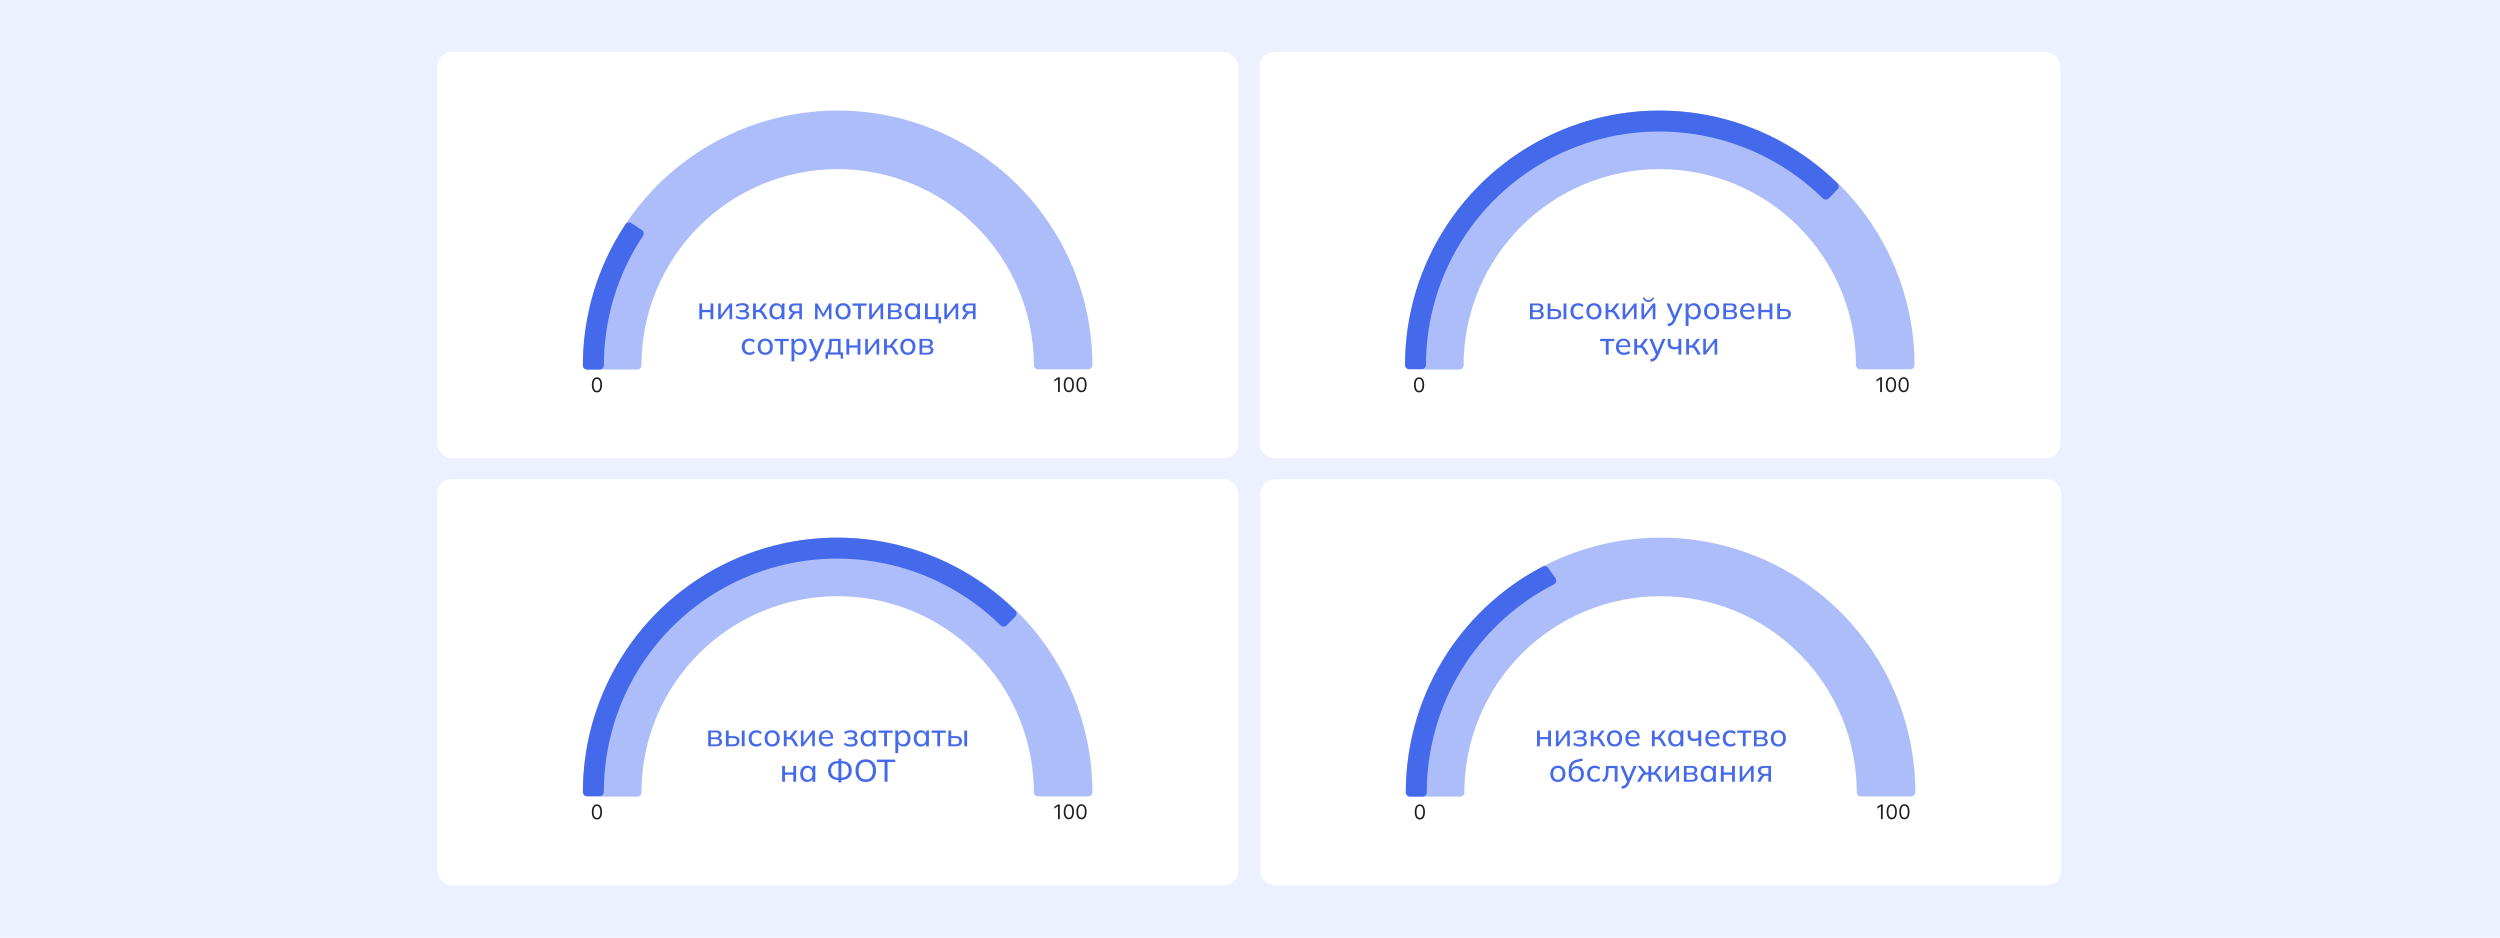
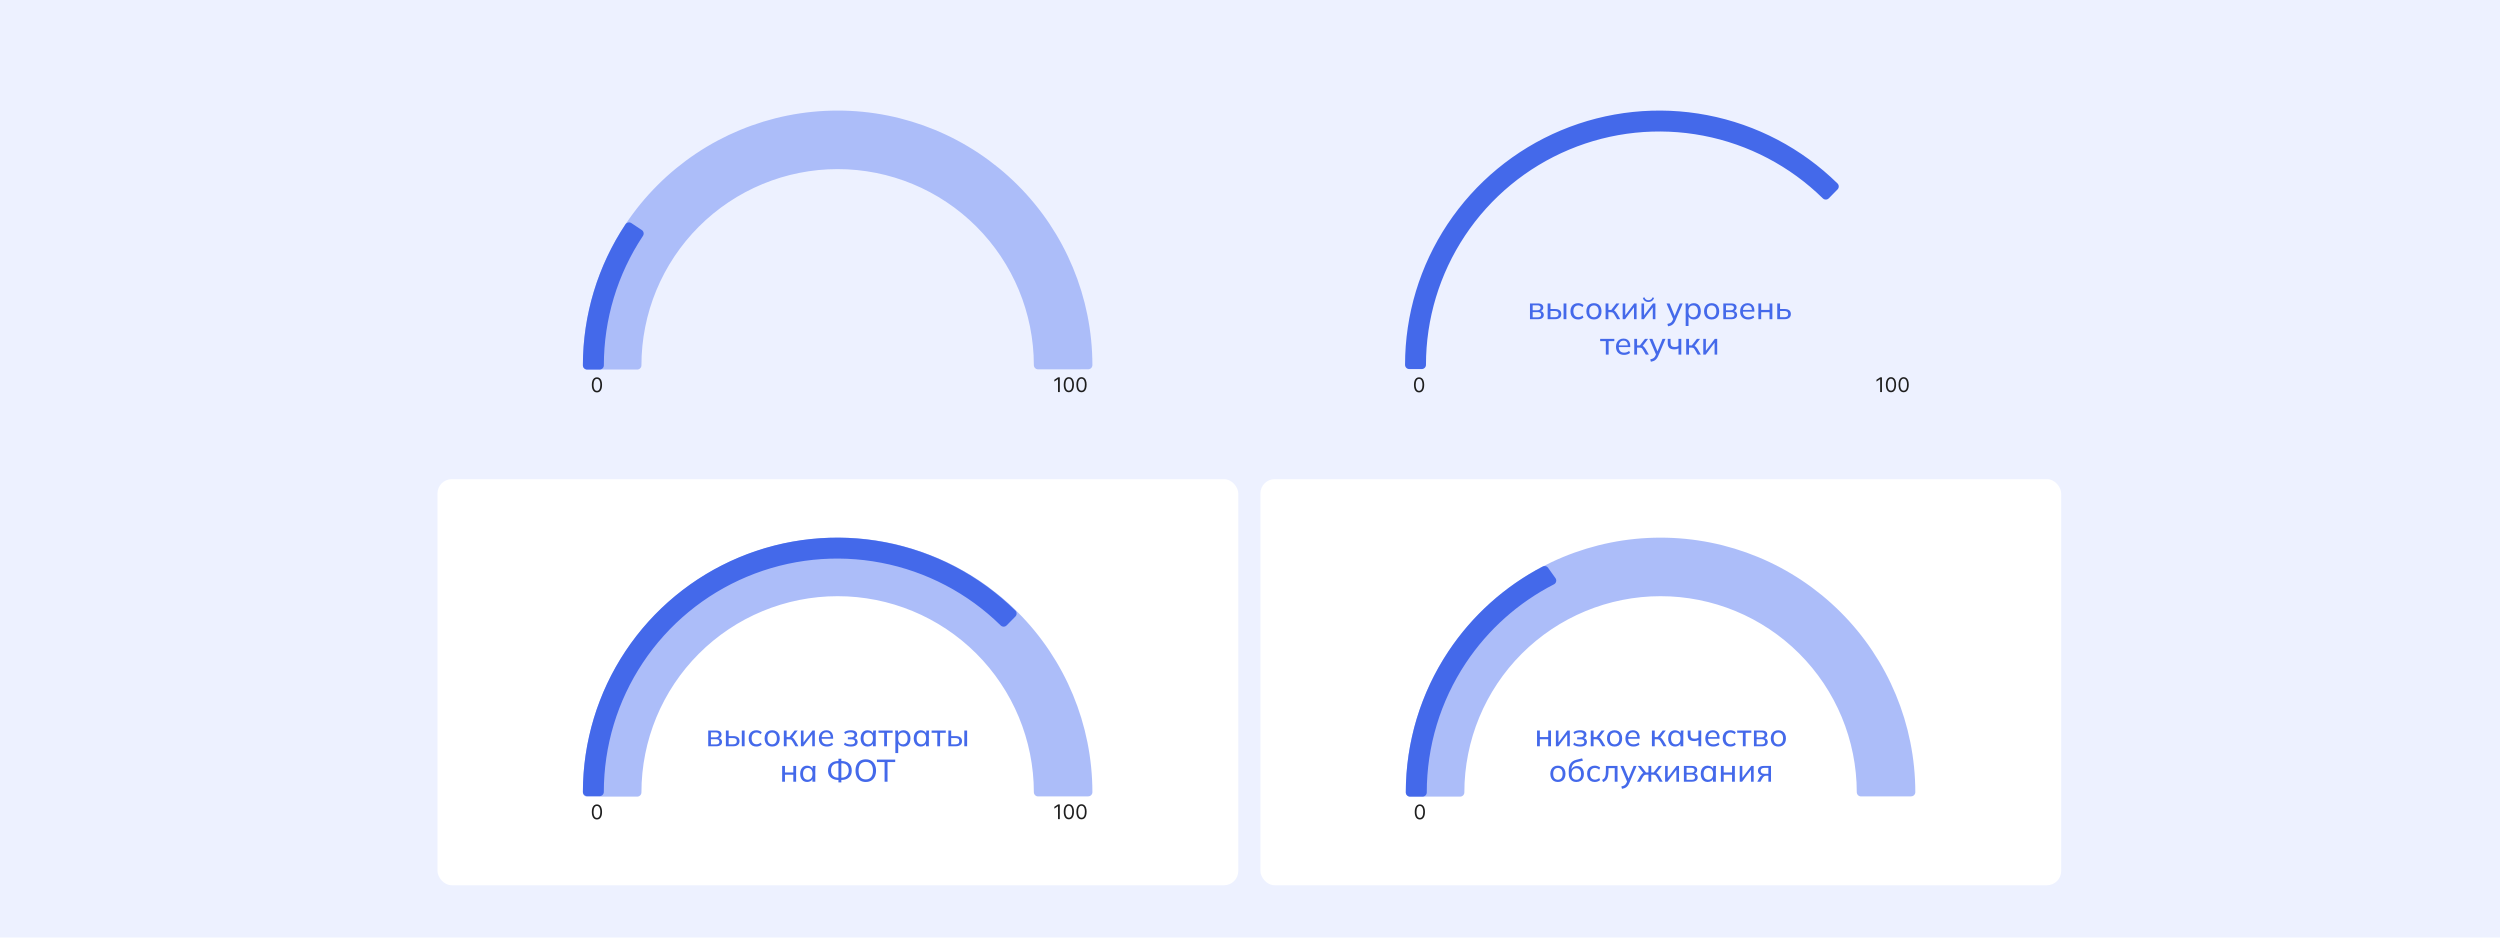
<svg xmlns="http://www.w3.org/2000/svg" width="1200" height="450" viewBox="0 0 1200 450" fill="none">
  <rect width="1200" height="450" fill="#EDF1FF" />
-   <rect x="210" y="25" width="384.371" height="194.921" rx="6.839" fill="white" />
  <path d="M281.812 175.355C281.813 143.471 294.474 112.892 317.014 90.341C339.554 67.791 370.126 55.114 402.01 55.098C433.894 55.082 464.479 67.728 487.041 90.257C509.603 112.785 522.296 143.351 522.327 175.235L498.276 175.259C498.25 149.752 488.097 125.299 470.047 107.276C451.997 89.254 427.529 79.136 402.022 79.149C376.515 79.162 352.057 89.303 334.025 107.344C315.993 125.385 305.864 149.848 305.864 175.355H281.812Z" fill="#ACBDF9" stroke="#ACBDF9" stroke-width="4.049" stroke-linecap="round" stroke-linejoin="round" />
  <path d="M301.931 108.768C288.811 128.497 281.812 151.662 281.812 175.356H287.825C287.825 152.847 294.474 130.84 306.938 112.097L301.931 108.768Z" fill="#4469EA" stroke="#4469EA" stroke-width="4.049" stroke-linecap="round" stroke-linejoin="round" />
  <path d="M286.527 188.366C286.007 188.366 285.565 188.225 285.199 187.942C284.833 187.656 284.553 187.243 284.36 186.703C284.167 186.16 284.07 185.504 284.07 184.736C284.07 183.972 284.167 183.32 284.36 182.779C284.556 182.236 284.836 181.822 285.202 181.537C285.57 181.249 286.012 181.105 286.527 181.105C287.043 181.105 287.483 181.249 287.849 181.537C288.217 181.822 288.498 182.236 288.691 182.779C288.887 183.32 288.984 183.972 288.984 184.736C288.984 185.504 288.888 186.16 288.695 186.703C288.501 187.243 288.222 187.656 287.856 187.942C287.49 188.225 287.047 188.366 286.527 188.366ZM286.527 187.607C287.043 187.607 287.443 187.358 287.728 186.862C288.014 186.365 288.156 185.656 288.156 184.736C288.156 184.124 288.091 183.603 287.959 183.173C287.831 182.742 287.644 182.414 287.4 182.189C287.159 181.964 286.868 181.851 286.527 181.851C286.017 181.851 285.617 182.103 285.33 182.607C285.042 183.108 284.899 183.818 284.899 184.736C284.899 185.348 284.963 185.868 285.092 186.296C285.221 186.724 285.406 187.049 285.647 187.272C285.891 187.495 286.185 187.607 286.527 187.607Z" fill="#1E1E1E" />
  <path d="M508.706 181.12V188.188H507.85V182.017H507.809L506.084 183.163V182.293L507.85 181.12H508.706ZM513.044 188.284C512.524 188.284 512.081 188.143 511.715 187.86C511.35 187.574 511.07 187.161 510.877 186.621C510.684 186.078 510.587 185.422 510.587 184.654C510.587 183.89 510.684 183.238 510.877 182.697C511.072 182.154 511.353 181.74 511.719 181.455C512.087 181.167 512.529 181.023 513.044 181.023C513.559 181.023 514 181.167 514.366 181.455C514.734 181.74 515.015 182.154 515.208 182.697C515.403 183.238 515.501 183.89 515.501 184.654C515.501 185.422 515.405 186.078 515.211 186.621C515.018 187.161 514.738 187.574 514.373 187.86C514.007 188.143 513.564 188.284 513.044 188.284ZM513.044 187.525C513.559 187.525 513.96 187.276 514.245 186.78C514.53 186.283 514.673 185.574 514.673 184.654C514.673 184.042 514.607 183.521 514.476 183.09C514.347 182.66 514.161 182.332 513.917 182.107C513.676 181.882 513.385 181.769 513.044 181.769C512.533 181.769 512.134 182.021 511.847 182.525C511.559 183.026 511.415 183.736 511.415 184.654C511.415 185.266 511.48 185.786 511.609 186.214C511.737 186.641 511.923 186.967 512.164 187.19C512.408 187.413 512.701 187.525 513.044 187.525ZM519.118 188.284C518.598 188.284 518.155 188.143 517.789 187.86C517.423 187.574 517.144 187.161 516.951 186.621C516.757 186.078 516.661 185.422 516.661 184.654C516.661 183.89 516.757 183.238 516.951 182.697C517.146 182.154 517.427 181.74 517.793 181.455C518.161 181.167 518.602 181.023 519.118 181.023C519.633 181.023 520.074 181.167 520.439 181.455C520.807 181.74 521.088 182.154 521.281 182.697C521.477 183.238 521.575 183.89 521.575 184.654C521.575 185.422 521.478 186.078 521.285 186.621C521.092 187.161 520.812 187.574 520.446 187.86C520.081 188.143 519.638 188.284 519.118 188.284ZM519.118 187.525C519.633 187.525 520.033 187.276 520.319 186.78C520.604 186.283 520.747 185.574 520.747 184.654C520.747 184.042 520.681 183.521 520.55 183.09C520.421 182.66 520.235 182.332 519.991 182.107C519.749 181.882 519.458 181.769 519.118 181.769C518.607 181.769 518.208 182.021 517.92 182.525C517.633 183.026 517.489 183.736 517.489 184.654C517.489 185.266 517.553 185.786 517.682 186.214C517.811 186.641 517.996 186.967 518.238 187.19C518.482 187.413 518.775 187.525 519.118 187.525Z" fill="#1E1E1E" />
-   <path d="M335.683 153.219V145.65H337.037V148.78H341.04V145.65H342.394V153.219H341.04V149.863H337.037V153.219H335.683ZM344.735 153.219V145.65H345.984V151.925H345.577L350.272 145.65H351.415V153.219H350.166V146.929H350.588L345.878 153.219H344.735ZM356.33 153.354C355.668 153.354 355.051 153.269 354.479 153.098C353.907 152.928 353.436 152.687 353.065 152.376L353.516 151.428C353.887 151.729 354.308 151.955 354.78 152.105C355.251 152.256 355.763 152.331 356.315 152.331C357.037 152.331 357.558 152.226 357.879 152.015C358.21 151.794 358.376 151.478 358.376 151.067C358.376 150.676 358.241 150.38 357.97 150.179C357.699 149.979 357.303 149.878 356.781 149.878H354.945V148.885H356.616C357.087 148.885 357.453 148.785 357.714 148.584C357.985 148.374 358.12 148.088 358.12 147.727C358.12 147.356 357.97 147.065 357.669 146.854C357.368 146.633 356.906 146.523 356.285 146.523C355.763 146.523 355.286 146.593 354.855 146.734C354.424 146.864 354.013 147.065 353.621 147.336L353.185 146.448C353.596 146.127 354.078 145.891 354.629 145.741C355.181 145.59 355.783 145.515 356.435 145.515C357.388 145.515 358.115 145.7 358.617 146.072C359.128 146.433 359.384 146.949 359.384 147.621C359.384 148.093 359.224 148.499 358.903 148.84C358.582 149.171 358.155 149.372 357.624 149.442V149.246C358.226 149.277 358.712 149.462 359.083 149.803C359.454 150.134 359.64 150.576 359.64 151.127C359.64 151.799 359.359 152.341 358.797 152.752C358.236 153.154 357.413 153.354 356.33 153.354ZM361.471 153.219V145.65H362.825V148.78H364.194L366.632 145.65H368.122L365.293 149.337L364.932 148.915C365.223 148.946 365.473 149.021 365.684 149.141C365.895 149.251 366.095 149.417 366.286 149.638C366.487 149.858 366.702 150.154 366.933 150.525L368.498 153.219H367.023L365.654 150.887C365.503 150.616 365.353 150.405 365.203 150.255C365.052 150.104 364.882 149.999 364.691 149.939C364.51 149.878 364.28 149.848 363.999 149.848H362.825V153.219H361.471ZM372.604 153.354C371.942 153.354 371.36 153.199 370.859 152.888C370.357 152.577 369.966 152.125 369.685 151.534C369.404 150.942 369.264 150.24 369.264 149.427C369.264 148.615 369.404 147.917 369.685 147.336C369.966 146.744 370.357 146.292 370.859 145.981C371.36 145.67 371.942 145.515 372.604 145.515C373.276 145.515 373.858 145.685 374.35 146.027C374.851 146.358 375.182 146.814 375.343 147.396H375.162L375.328 145.65H376.652C376.622 145.951 376.592 146.252 376.561 146.553C376.541 146.854 376.531 147.15 376.531 147.441V153.219H375.162V151.488H375.328C375.167 152.06 374.836 152.517 374.335 152.858C373.843 153.189 373.266 153.354 372.604 153.354ZM372.92 152.271C373.602 152.271 374.149 152.03 374.56 151.549C374.972 151.067 375.177 150.36 375.177 149.427C375.177 148.494 374.972 147.792 374.56 147.321C374.149 146.849 373.602 146.613 372.92 146.613C372.238 146.613 371.686 146.849 371.265 147.321C370.854 147.792 370.648 148.494 370.648 149.427C370.648 150.36 370.854 151.067 371.265 151.549C371.676 152.03 372.228 152.271 372.92 152.271ZM378.34 153.219L379.529 151.157C379.719 150.826 379.96 150.561 380.251 150.36C380.542 150.149 380.848 150.044 381.169 150.044H381.41L381.395 150.179C380.542 150.179 379.875 149.989 379.393 149.608C378.912 149.216 378.671 148.655 378.671 147.922C378.671 147.2 378.907 146.643 379.378 146.252C379.85 145.851 380.552 145.65 381.485 145.65H384.931V153.219H383.667V150.36H382.583C382.192 150.36 381.856 150.46 381.575 150.661C381.294 150.851 381.064 151.107 380.883 151.428L379.86 153.219H378.34ZM381.726 149.412H383.667V146.583H381.726C381.134 146.583 380.692 146.709 380.402 146.959C380.121 147.21 379.98 147.556 379.98 147.998C379.98 148.449 380.121 148.8 380.402 149.051C380.692 149.292 381.134 149.412 381.726 149.412ZM391.241 153.219V145.65H392.384L395.168 150.601L397.967 145.65H399.095V153.219H397.891V147.185H398.222L395.514 152H394.837L392.129 147.17H392.445V153.219H391.241ZM404.673 153.354C403.931 153.354 403.289 153.199 402.747 152.888C402.206 152.567 401.784 152.115 401.483 151.534C401.183 150.942 401.032 150.24 401.032 149.427C401.032 148.625 401.183 147.932 401.483 147.351C401.784 146.759 402.206 146.307 402.747 145.996C403.289 145.675 403.931 145.515 404.673 145.515C405.416 145.515 406.058 145.675 406.599 145.996C407.151 146.307 407.572 146.759 407.863 147.351C408.164 147.932 408.315 148.625 408.315 149.427C408.315 150.24 408.164 150.942 407.863 151.534C407.572 152.115 407.151 152.567 406.599 152.888C406.058 153.199 405.416 153.354 404.673 153.354ZM404.673 152.271C405.355 152.271 405.902 152.03 406.313 151.549C406.725 151.067 406.93 150.36 406.93 149.427C406.93 148.494 406.725 147.792 406.313 147.321C405.902 146.849 405.355 146.613 404.673 146.613C403.981 146.613 403.43 146.849 403.018 147.321C402.617 147.792 402.416 148.494 402.416 149.427C402.416 150.36 402.617 151.067 403.018 151.549C403.43 152.03 403.981 152.271 404.673 152.271ZM411.894 153.219V146.749H409.171V145.65H415.972V146.749H413.249V153.219H411.894ZM417.22 153.219V145.65H418.468V151.925H418.062L422.757 145.65H423.9V153.219H422.651V146.929H423.073L418.363 153.219H417.22ZM426.242 153.219V145.65H429.973C430.866 145.65 431.528 145.821 431.959 146.162C432.401 146.503 432.621 146.995 432.621 147.636C432.621 148.118 432.456 148.524 432.125 148.855C431.794 149.176 431.362 149.372 430.831 149.442V149.246C431.463 149.267 431.959 149.452 432.32 149.803C432.692 150.144 432.877 150.586 432.877 151.127C432.877 151.769 432.631 152.281 432.14 152.662C431.658 153.033 430.981 153.219 430.109 153.219H426.242ZM427.536 152.316H430.018C430.53 152.316 430.921 152.211 431.192 152C431.463 151.779 431.598 151.468 431.598 151.067C431.598 150.656 431.463 150.345 431.192 150.134C430.921 149.924 430.53 149.818 430.018 149.818H427.536V152.316ZM427.536 148.915H429.853C430.324 148.915 430.69 148.81 430.951 148.599C431.212 148.389 431.342 148.098 431.342 147.727C431.342 147.346 431.212 147.055 430.951 146.854C430.69 146.653 430.324 146.553 429.853 146.553H427.536V148.915ZM437.654 153.354C436.992 153.354 436.41 153.199 435.909 152.888C435.407 152.577 435.016 152.125 434.735 151.534C434.454 150.942 434.314 150.24 434.314 149.427C434.314 148.615 434.454 147.917 434.735 147.336C435.016 146.744 435.407 146.292 435.909 145.981C436.41 145.67 436.992 145.515 437.654 145.515C438.326 145.515 438.908 145.685 439.399 146.027C439.901 146.358 440.232 146.814 440.393 147.396H440.212L440.377 145.65H441.702C441.671 145.951 441.641 146.252 441.611 146.553C441.591 146.854 441.581 147.15 441.581 147.441V153.219H440.212V151.488H440.377C440.217 152.06 439.886 152.517 439.384 152.858C438.893 153.189 438.316 153.354 437.654 153.354ZM437.97 152.271C438.652 152.271 439.199 152.03 439.61 151.549C440.021 151.067 440.227 150.36 440.227 149.427C440.227 148.494 440.021 147.792 439.61 147.321C439.199 146.849 438.652 146.613 437.97 146.613C437.288 146.613 436.736 146.849 436.315 147.321C435.904 147.792 435.698 148.494 435.698 149.427C435.698 150.36 435.904 151.067 436.315 151.549C436.726 152.03 437.278 152.271 437.97 152.271ZM450.537 155.175V153.219H443.992V145.65H445.346V152.15H449.138V145.65H450.492V152.15H451.696V155.175H450.537ZM453.264 153.219V145.65H454.513V151.925H454.106L458.801 145.65H459.944V153.219H458.695V146.929H459.117L454.407 153.219H453.264ZM461.684 153.219L462.873 151.157C463.063 150.826 463.304 150.561 463.595 150.36C463.886 150.149 464.192 150.044 464.513 150.044H464.753L464.738 150.179C463.886 150.179 463.219 149.989 462.737 149.608C462.256 149.216 462.015 148.655 462.015 147.922C462.015 147.2 462.251 146.643 462.722 146.252C463.194 145.851 463.896 145.65 464.829 145.65H468.274V153.219H467.01V150.36H465.927C465.536 150.36 465.2 150.46 464.919 150.661C464.638 150.851 464.407 151.107 464.227 151.428L463.204 153.219H461.684ZM465.069 149.412H467.01V146.583H465.069C464.477 146.583 464.036 146.709 463.745 146.959C463.464 147.21 463.324 147.556 463.324 147.998C463.324 148.449 463.464 148.8 463.745 149.051C464.036 149.292 464.477 149.412 465.069 149.412ZM359.741 170.354C358.989 170.354 358.337 170.199 357.785 169.888C357.233 169.567 356.802 169.11 356.491 168.518C356.19 167.917 356.039 167.204 356.039 166.382C356.039 165.569 356.195 164.877 356.506 164.305C356.817 163.724 357.248 163.282 357.8 162.981C358.352 162.67 358.999 162.515 359.741 162.515C360.232 162.515 360.709 162.6 361.17 162.771C361.632 162.931 362.008 163.167 362.299 163.478L361.832 164.441C361.541 164.16 361.22 163.954 360.869 163.824C360.518 163.684 360.172 163.613 359.831 163.613C359.089 163.613 358.507 163.854 358.086 164.336C357.664 164.807 357.454 165.494 357.454 166.397C357.454 167.31 357.664 168.012 358.086 168.503C358.507 168.995 359.089 169.241 359.831 169.241C360.162 169.241 360.503 169.176 360.854 169.045C361.205 168.915 361.531 168.709 361.832 168.428L362.299 169.376C361.998 169.697 361.612 169.943 361.14 170.113C360.679 170.274 360.212 170.354 359.741 170.354ZM367.322 170.354C366.579 170.354 365.937 170.199 365.396 169.888C364.854 169.567 364.433 169.115 364.132 168.534C363.831 167.942 363.68 167.24 363.68 166.427C363.68 165.625 363.831 164.932 364.132 164.351C364.433 163.759 364.854 163.307 365.396 162.996C365.937 162.675 366.579 162.515 367.322 162.515C368.064 162.515 368.706 162.675 369.247 162.996C369.799 163.307 370.22 163.759 370.511 164.351C370.812 164.932 370.963 165.625 370.963 166.427C370.963 167.24 370.812 167.942 370.511 168.534C370.22 169.115 369.799 169.567 369.247 169.888C368.706 170.199 368.064 170.354 367.322 170.354ZM367.322 169.271C368.004 169.271 368.55 169.03 368.962 168.549C369.373 168.067 369.578 167.36 369.578 166.427C369.578 165.494 369.373 164.792 368.962 164.321C368.55 163.849 368.004 163.613 367.322 163.613C366.629 163.613 366.078 163.849 365.666 164.321C365.265 164.792 365.065 165.494 365.065 166.427C365.065 167.36 365.265 168.067 365.666 168.549C366.078 169.03 366.629 169.271 367.322 169.271ZM374.543 170.219V163.749H371.819V162.65H378.62V163.749H375.897V170.219H374.543ZM379.913 173.469V164.441C379.913 164.15 379.903 163.854 379.883 163.553C379.863 163.252 379.833 162.951 379.793 162.65H381.117L381.282 164.396H381.117C381.267 163.814 381.588 163.358 382.08 163.027C382.571 162.685 383.158 162.515 383.84 162.515C384.512 162.515 385.099 162.67 385.6 162.981C386.102 163.292 386.488 163.744 386.759 164.336C387.04 164.917 387.18 165.615 387.18 166.427C387.18 167.24 387.04 167.942 386.759 168.534C386.488 169.125 386.102 169.577 385.6 169.888C385.099 170.199 384.512 170.354 383.84 170.354C383.168 170.354 382.586 170.189 382.095 169.858C381.613 169.517 381.287 169.06 381.117 168.488H381.282V173.469H379.913ZM383.524 169.271C384.216 169.271 384.768 169.03 385.179 168.549C385.59 168.067 385.796 167.36 385.796 166.427C385.796 165.494 385.59 164.792 385.179 164.321C384.768 163.849 384.216 163.613 383.524 163.613C382.832 163.613 382.28 163.849 381.869 164.321C381.468 164.792 381.267 165.494 381.267 166.427C381.267 167.36 381.468 168.067 381.869 168.549C382.28 169.03 382.832 169.271 383.524 169.271ZM388.826 173.634L388.51 172.521C388.982 172.411 389.373 172.28 389.684 172.13C389.995 171.989 390.255 171.804 390.466 171.573C390.677 171.342 390.862 171.051 391.023 170.7L391.399 169.797L391.369 170.369L388.074 162.65H389.548L392.181 169.135H391.79L394.423 162.65H395.838L392.362 170.806C392.151 171.297 391.921 171.708 391.67 172.039C391.429 172.37 391.163 172.641 390.872 172.852C390.592 173.063 390.281 173.228 389.94 173.348C389.598 173.469 389.227 173.564 388.826 173.634ZM396.248 172.175V169.15H397.075C397.416 168.639 397.662 168.037 397.813 167.345C397.973 166.653 398.053 165.83 398.053 164.877V162.65H403.485V169.15H404.689V172.175H403.515V170.219H397.436V172.175H396.248ZM398.369 169.165H402.206V163.704H399.257V165.118C399.257 165.88 399.182 166.623 399.031 167.345C398.881 168.057 398.66 168.664 398.369 169.165ZM406.273 170.219V162.65H407.627V165.78H411.629V162.65H412.983V170.219H411.629V166.863H407.627V170.219H406.273ZM415.324 170.219V162.65H416.573V168.925H416.167L420.861 162.65H422.005V170.219H420.756V163.929H421.177L416.468 170.219H415.324ZM424.346 170.219V162.65H425.7V165.78H427.07L429.507 162.65H430.997L428.168 166.337L427.807 165.915C428.098 165.946 428.348 166.021 428.559 166.141C428.77 166.251 428.97 166.417 429.161 166.638C429.362 166.858 429.577 167.154 429.808 167.525L431.373 170.219H429.898L428.529 167.887C428.379 167.616 428.228 167.405 428.078 167.255C427.927 167.104 427.757 166.999 427.566 166.939C427.386 166.878 427.155 166.848 426.874 166.848H425.7V170.219H424.346ZM435.78 170.354C435.038 170.354 434.396 170.199 433.854 169.888C433.313 169.567 432.891 169.115 432.59 168.534C432.29 167.942 432.139 167.24 432.139 166.427C432.139 165.625 432.29 164.932 432.59 164.351C432.891 163.759 433.313 163.307 433.854 162.996C434.396 162.675 435.038 162.515 435.78 162.515C436.523 162.515 437.165 162.675 437.706 162.996C438.258 163.307 438.679 163.759 438.97 164.351C439.271 164.932 439.422 165.625 439.422 166.427C439.422 167.24 439.271 167.942 438.97 168.534C438.679 169.115 438.258 169.567 437.706 169.888C437.165 170.199 436.523 170.354 435.78 170.354ZM435.78 169.271C436.462 169.271 437.009 169.03 437.42 168.549C437.832 168.067 438.037 167.36 438.037 166.427C438.037 165.494 437.832 164.792 437.42 164.321C437.009 163.849 436.462 163.613 435.78 163.613C435.088 163.613 434.536 163.849 434.125 164.321C433.724 164.792 433.523 165.494 433.523 166.427C433.523 167.36 433.724 168.067 434.125 168.549C434.536 169.03 435.088 169.271 435.78 169.271ZM441.376 170.219V162.65H445.108C446.001 162.65 446.663 162.821 447.094 163.162C447.535 163.503 447.756 163.995 447.756 164.636C447.756 165.118 447.591 165.524 447.26 165.855C446.928 166.176 446.497 166.372 445.966 166.442V166.246C446.597 166.267 447.094 166.452 447.455 166.803C447.826 167.144 448.012 167.586 448.012 168.127C448.012 168.769 447.766 169.281 447.275 169.662C446.793 170.033 446.116 170.219 445.243 170.219H441.376ZM442.67 169.316H445.153C445.665 169.316 446.056 169.211 446.327 169C446.597 168.779 446.733 168.468 446.733 168.067C446.733 167.656 446.597 167.345 446.327 167.134C446.056 166.924 445.665 166.818 445.153 166.818H442.67V169.316ZM442.67 165.915H444.987C445.459 165.915 445.825 165.81 446.086 165.599C446.347 165.389 446.477 165.098 446.477 164.727C446.477 164.346 446.347 164.055 446.086 163.854C445.825 163.653 445.459 163.553 444.987 163.553H442.67V165.915Z" fill="#4469EA" />
-   <rect x="604.629" y="25" width="384.371" height="194.921" rx="6.839" fill="white" />
-   <path d="M676.441 175.355C676.441 143.471 689.103 112.892 711.643 90.341C734.182 67.791 764.755 55.114 796.639 55.098C828.523 55.082 859.108 67.728 881.67 90.257C904.232 112.785 916.924 143.351 916.956 175.235L892.905 175.259C892.879 149.752 882.726 125.299 864.676 107.276C846.626 89.254 822.158 79.136 796.651 79.149C771.144 79.162 746.686 89.303 728.654 107.344C710.622 125.385 700.493 149.848 700.493 175.355H676.441Z" fill="#ACBDF9" stroke="#ACBDF9" stroke-width="4.049" stroke-linecap="round" stroke-linejoin="round" />
  <path d="M676.441 175.128C676.441 151.48 683.427 128.358 696.521 108.666C709.616 88.974 728.236 73.588 750.043 64.441C771.851 55.293 795.875 52.792 819.099 57.25C842.324 61.708 863.714 72.927 880.584 89.499L876.379 93.78C860.352 78.037 840.031 67.379 817.968 63.144C795.905 58.908 773.082 61.285 752.365 69.975C731.647 78.665 713.959 93.281 701.519 111.989C689.079 130.697 682.443 152.662 682.443 175.128H676.441Z" fill="#4469EA" stroke="#4469EA" stroke-width="4.041" stroke-linecap="round" stroke-linejoin="round" />
-   <path d="M681.156 188.366C680.636 188.366 680.193 188.225 679.828 187.942C679.462 187.656 679.182 187.243 678.989 186.703C678.796 186.16 678.699 185.504 678.699 184.736C678.699 183.972 678.796 183.32 678.989 182.779C679.185 182.236 679.465 181.822 679.831 181.537C680.199 181.249 680.641 181.105 681.156 181.105C681.672 181.105 682.112 181.249 682.478 181.537C682.846 181.822 683.127 182.236 683.32 182.779C683.516 183.32 683.613 183.972 683.613 184.736C683.613 185.504 683.517 186.16 683.323 186.703C683.13 187.243 682.851 187.656 682.485 187.942C682.119 188.225 681.676 188.366 681.156 188.366ZM681.156 187.607C681.672 187.607 682.072 187.358 682.357 186.862C682.642 186.365 682.785 185.656 682.785 184.736C682.785 184.124 682.72 183.603 682.588 183.173C682.46 182.742 682.273 182.414 682.029 182.189C681.788 181.964 681.497 181.851 681.156 181.851C680.646 181.851 680.246 182.103 679.959 182.607C679.671 183.108 679.527 183.818 679.527 184.736C679.527 185.348 679.592 185.868 679.721 186.296C679.85 186.724 680.035 187.049 680.276 187.272C680.52 187.495 680.813 187.607 681.156 187.607Z" fill="#1E1E1E" />
+   <path d="M681.156 188.366C680.636 188.366 680.193 188.225 679.828 187.942C679.462 187.656 679.182 187.243 678.989 186.703C678.796 186.16 678.699 185.504 678.699 184.736C678.699 183.972 678.796 183.32 678.989 182.779C679.185 182.236 679.465 181.822 679.831 181.537C680.199 181.249 680.641 181.105 681.156 181.105C681.672 181.105 682.112 181.249 682.478 181.537C682.846 181.822 683.127 182.236 683.32 182.779C683.516 183.32 683.613 183.972 683.613 184.736C683.613 185.504 683.517 186.16 683.323 186.703C683.13 187.243 682.851 187.656 682.485 187.942C682.119 188.225 681.676 188.366 681.156 188.366M681.156 187.607C681.672 187.607 682.072 187.358 682.357 186.862C682.642 186.365 682.785 185.656 682.785 184.736C682.785 184.124 682.72 183.603 682.588 183.173C682.46 182.742 682.273 182.414 682.029 182.189C681.788 181.964 681.497 181.851 681.156 181.851C680.646 181.851 680.246 182.103 679.959 182.607C679.671 183.108 679.527 183.818 679.527 184.736C679.527 185.348 679.592 185.868 679.721 186.296C679.85 186.724 680.035 187.049 680.276 187.272C680.52 187.495 680.813 187.607 681.156 187.607Z" fill="#1E1E1E" />
  <path d="M903.335 181.12V188.188H902.479V182.017H902.438L900.712 183.163V182.293L902.479 181.12H903.335ZM907.673 188.284C907.153 188.284 906.71 188.143 906.344 187.86C905.979 187.574 905.699 187.161 905.506 186.621C905.313 186.078 905.216 185.422 905.216 184.654C905.216 183.89 905.313 183.238 905.506 182.697C905.701 182.154 905.982 181.74 906.348 181.455C906.716 181.167 907.158 181.023 907.673 181.023C908.188 181.023 908.629 181.167 908.995 181.455C909.363 181.74 909.643 182.154 909.837 182.697C910.032 183.238 910.13 183.89 910.13 184.654C910.13 185.422 910.033 186.078 909.84 186.621C909.647 187.161 909.367 187.574 909.002 187.86C908.636 188.143 908.193 188.284 907.673 188.284ZM907.673 187.525C908.188 187.525 908.589 187.276 908.874 186.78C909.159 186.283 909.302 185.574 909.302 184.654C909.302 184.042 909.236 183.521 909.105 183.09C908.976 182.66 908.79 182.332 908.546 182.107C908.305 181.882 908.013 181.769 907.673 181.769C907.162 181.769 906.763 182.021 906.476 182.525C906.188 183.026 906.044 183.736 906.044 184.654C906.044 185.266 906.109 185.786 906.237 186.214C906.366 186.641 906.551 186.967 906.793 187.19C907.037 187.413 907.33 187.525 907.673 187.525ZM913.747 188.284C913.227 188.284 912.784 188.143 912.418 187.86C912.052 187.574 911.773 187.161 911.579 186.621C911.386 186.078 911.29 185.422 911.29 184.654C911.29 183.89 911.386 183.238 911.579 182.697C911.775 182.154 912.056 181.74 912.421 181.455C912.79 181.167 913.231 181.023 913.747 181.023C914.262 181.023 914.703 181.167 915.068 181.455C915.436 181.74 915.717 182.154 915.91 182.697C916.106 183.238 916.204 183.89 916.204 184.654C916.204 185.422 916.107 186.078 915.914 186.621C915.721 187.161 915.441 187.574 915.075 187.86C914.709 188.143 914.267 188.284 913.747 188.284ZM913.747 187.525C914.262 187.525 914.662 187.276 914.948 186.78C915.233 186.283 915.375 185.574 915.375 184.654C915.375 184.042 915.31 183.521 915.179 183.09C915.05 182.66 914.864 182.332 914.62 182.107C914.378 181.882 914.087 181.769 913.747 181.769C913.236 181.769 912.837 182.021 912.549 182.525C912.262 183.026 912.118 183.736 912.118 184.654C912.118 185.266 912.182 185.786 912.311 186.214C912.44 186.641 912.625 186.967 912.867 187.19C913.11 187.413 913.404 187.525 913.747 187.525Z" fill="#1E1E1E" />
  <path d="M734.39 153.219V145.65H738.122C739.015 145.65 739.677 145.821 740.108 146.162C740.549 146.503 740.77 146.995 740.77 147.636C740.77 148.118 740.605 148.524 740.274 148.855C739.943 149.176 739.511 149.372 738.98 149.442V149.246C739.612 149.267 740.108 149.452 740.469 149.803C740.84 150.144 741.026 150.586 741.026 151.127C741.026 151.769 740.78 152.281 740.289 152.662C739.807 153.033 739.13 153.219 738.257 153.219H734.39ZM735.684 152.316H738.167C738.679 152.316 739.07 152.211 739.341 152C739.612 151.779 739.747 151.468 739.747 151.067C739.747 150.656 739.612 150.345 739.341 150.134C739.07 149.924 738.679 149.818 738.167 149.818H735.684V152.316ZM735.684 148.915H738.002C738.473 148.915 738.839 148.81 739.1 148.599C739.361 148.389 739.491 148.098 739.491 147.727C739.491 147.346 739.361 147.055 739.1 146.854C738.839 146.653 738.473 146.553 738.002 146.553H735.684V148.915ZM742.869 153.219V145.65H744.223V148.329H746.45C747.433 148.329 748.17 148.539 748.662 148.961C749.163 149.372 749.414 149.969 749.414 150.751C749.414 151.253 749.299 151.689 749.068 152.06C748.837 152.431 748.501 152.717 748.06 152.918C747.618 153.118 747.082 153.219 746.45 153.219H742.869ZM744.223 152.271H746.299C746.901 152.271 747.353 152.15 747.654 151.91C747.964 151.659 748.12 151.278 748.12 150.766C748.12 150.255 747.964 149.878 747.654 149.638C747.353 149.397 746.901 149.277 746.299 149.277H744.223V152.271ZM750.512 153.219V145.65H751.867V153.219H750.512ZM757.508 153.354C756.755 153.354 756.103 153.199 755.552 152.888C755 152.567 754.569 152.11 754.258 151.518C753.957 150.917 753.806 150.204 753.806 149.382C753.806 148.569 753.962 147.877 754.273 147.305C754.584 146.724 755.015 146.282 755.567 145.981C756.118 145.67 756.765 145.515 757.508 145.515C757.999 145.515 758.476 145.6 758.937 145.771C759.398 145.931 759.775 146.167 760.066 146.478L759.599 147.441C759.308 147.16 758.987 146.954 758.636 146.824C758.285 146.684 757.939 146.613 757.598 146.613C756.856 146.613 756.274 146.854 755.852 147.336C755.431 147.807 755.221 148.494 755.221 149.397C755.221 150.31 755.431 151.012 755.852 151.503C756.274 151.995 756.856 152.241 757.598 152.241C757.929 152.241 758.27 152.176 758.621 152.045C758.972 151.915 759.298 151.709 759.599 151.428L760.066 152.376C759.765 152.697 759.378 152.943 758.907 153.113C758.445 153.274 757.979 153.354 757.508 153.354ZM765.088 153.354C764.346 153.354 763.704 153.199 763.162 152.888C762.621 152.567 762.199 152.115 761.898 151.534C761.597 150.942 761.447 150.24 761.447 149.427C761.447 148.625 761.597 147.932 761.898 147.351C762.199 146.759 762.621 146.307 763.162 145.996C763.704 145.675 764.346 145.515 765.088 145.515C765.831 145.515 766.473 145.675 767.014 145.996C767.566 146.307 767.987 146.759 768.278 147.351C768.579 147.932 768.729 148.625 768.729 149.427C768.729 150.24 768.579 150.942 768.278 151.534C767.987 152.115 767.566 152.567 767.014 152.888C766.473 153.199 765.831 153.354 765.088 153.354ZM765.088 152.271C765.77 152.271 766.317 152.03 766.728 151.549C767.14 151.067 767.345 150.36 767.345 149.427C767.345 148.494 767.14 147.792 766.728 147.321C766.317 146.849 765.77 146.613 765.088 146.613C764.396 146.613 763.844 146.849 763.433 147.321C763.032 147.792 762.831 148.494 762.831 149.427C762.831 150.36 763.032 151.067 763.433 151.549C763.844 152.03 764.396 152.271 765.088 152.271ZM770.684 153.219V145.65H772.038V148.78H773.408L775.845 145.65H777.335L774.506 149.337L774.145 148.915C774.436 148.946 774.687 149.021 774.897 149.141C775.108 149.251 775.309 149.417 775.499 149.638C775.7 149.858 775.915 150.154 776.146 150.525L777.711 153.219H776.236L774.867 150.887C774.717 150.616 774.566 150.405 774.416 150.255C774.265 150.104 774.095 149.999 773.904 149.939C773.724 149.878 773.493 149.848 773.212 149.848H772.038V153.219H770.684ZM778.883 153.219V145.65H780.132V151.925H779.726L784.421 145.65H785.564V153.219H784.315V146.929H784.737L780.027 153.219H778.883ZM787.905 153.219V145.65H789.154V151.925H788.748L793.443 145.65H794.586V153.219H793.337V146.929H793.759L789.049 153.219H787.905ZM791.246 144.958C790.814 144.958 790.418 144.883 790.057 144.733C789.696 144.582 789.385 144.366 789.124 144.086C788.873 143.795 788.683 143.433 788.552 143.002L789.335 142.716C789.515 143.198 789.761 143.554 790.072 143.785C790.383 144.005 790.774 144.116 791.246 144.116C791.727 144.116 792.124 144.01 792.434 143.8C792.745 143.589 793.016 143.233 793.247 142.731L793.984 143.002C793.733 143.684 793.367 144.181 792.886 144.492C792.414 144.803 791.868 144.958 791.246 144.958ZM800.684 156.634L800.368 155.521C800.84 155.411 801.231 155.28 801.542 155.13C801.853 154.989 802.114 154.804 802.324 154.573C802.535 154.342 802.721 154.051 802.881 153.7L803.257 152.797L803.227 153.369L799.932 145.65H801.406L804.04 152.135H803.648L806.282 145.65H807.696L804.22 153.806C804.009 154.297 803.779 154.708 803.528 155.039C803.287 155.37 803.021 155.641 802.731 155.852C802.45 156.063 802.139 156.228 801.798 156.348C801.457 156.469 801.085 156.564 800.684 156.634ZM809.124 156.469V147.441C809.124 147.15 809.114 146.854 809.094 146.553C809.074 146.252 809.044 145.951 809.004 145.65H810.328L810.494 147.396H810.328C810.479 146.814 810.8 146.358 811.291 146.027C811.783 145.685 812.37 145.515 813.052 145.515C813.724 145.515 814.311 145.67 814.812 145.981C815.314 146.292 815.7 146.744 815.971 147.336C816.252 147.917 816.392 148.615 816.392 149.427C816.392 150.24 816.252 150.942 815.971 151.534C815.7 152.125 815.314 152.577 814.812 152.888C814.311 153.199 813.724 153.354 813.052 153.354C812.38 153.354 811.798 153.189 811.306 152.858C810.825 152.517 810.499 152.06 810.328 151.488H810.494V156.469H809.124ZM812.736 152.271C813.428 152.271 813.979 152.03 814.391 151.549C814.802 151.067 815.008 150.36 815.008 149.427C815.008 148.494 814.802 147.792 814.391 147.321C813.979 146.849 813.428 146.613 812.736 146.613C812.044 146.613 811.492 146.849 811.081 147.321C810.679 147.792 810.479 148.494 810.479 149.427C810.479 150.36 810.679 151.067 811.081 151.549C811.492 152.03 812.044 152.271 812.736 152.271ZM821.586 153.354C820.844 153.354 820.202 153.199 819.66 152.888C819.119 152.567 818.697 152.115 818.396 151.534C818.095 150.942 817.945 150.24 817.945 149.427C817.945 148.625 818.095 147.932 818.396 147.351C818.697 146.759 819.119 146.307 819.66 145.996C820.202 145.675 820.844 145.515 821.586 145.515C822.328 145.515 822.97 145.675 823.512 145.996C824.064 146.307 824.485 146.759 824.776 147.351C825.077 147.932 825.227 148.625 825.227 149.427C825.227 150.24 825.077 150.942 824.776 151.534C824.485 152.115 824.064 152.567 823.512 152.888C822.97 153.199 822.328 153.354 821.586 153.354ZM821.586 152.271C822.268 152.271 822.815 152.03 823.226 151.549C823.638 151.067 823.843 150.36 823.843 149.427C823.843 148.494 823.638 147.792 823.226 147.321C822.815 146.849 822.268 146.613 821.586 146.613C820.894 146.613 820.342 146.849 819.931 147.321C819.53 147.792 819.329 148.494 819.329 149.427C819.329 150.36 819.53 151.067 819.931 151.549C820.342 152.03 820.894 152.271 821.586 152.271ZM827.182 153.219V145.65H830.914C831.807 145.65 832.469 145.821 832.9 146.162C833.341 146.503 833.562 146.995 833.562 147.636C833.562 148.118 833.396 148.524 833.065 148.855C832.734 149.176 832.303 149.372 831.771 149.442V149.246C832.403 149.267 832.9 149.452 833.261 149.803C833.632 150.144 833.818 150.586 833.818 151.127C833.818 151.769 833.572 152.281 833.08 152.662C832.599 153.033 831.922 153.219 831.049 153.219H827.182ZM828.476 152.316H830.959C831.47 152.316 831.862 152.211 832.133 152C832.403 151.779 832.539 151.468 832.539 151.067C832.539 150.656 832.403 150.345 832.133 150.134C831.862 149.924 831.47 149.818 830.959 149.818H828.476V152.316ZM828.476 148.915H830.793C831.265 148.915 831.631 148.81 831.892 148.599C832.153 148.389 832.283 148.098 832.283 147.727C832.283 147.346 832.153 147.055 831.892 146.854C831.631 146.653 831.265 146.553 830.793 146.553H828.476V148.915ZM839.151 153.354C837.948 153.354 836.995 153.008 836.293 152.316C835.6 151.624 835.254 150.671 835.254 149.457C835.254 148.655 835.405 147.962 835.706 147.381C836.017 146.789 836.443 146.332 836.985 146.011C837.526 145.68 838.158 145.515 838.881 145.515C839.573 145.515 840.159 145.665 840.641 145.966C841.122 146.257 841.489 146.674 841.739 147.215C841.99 147.757 842.116 148.399 842.116 149.141V149.593H836.323V148.78H841.183L840.927 148.976C840.927 148.193 840.751 147.586 840.4 147.155C840.059 146.724 839.553 146.508 838.881 146.508C838.148 146.508 837.582 146.764 837.18 147.275C836.779 147.777 836.578 148.464 836.578 149.337V149.472C836.578 150.395 836.804 151.092 837.256 151.564C837.717 152.035 838.354 152.271 839.166 152.271C839.618 152.271 840.039 152.206 840.43 152.075C840.822 151.945 841.198 151.729 841.559 151.428L842.01 152.376C841.669 152.687 841.243 152.928 840.731 153.098C840.23 153.269 839.703 153.354 839.151 153.354ZM844.021 153.219V145.65H845.376V148.78H849.378V145.65H850.732V153.219H849.378V149.863H845.376V153.219H844.021ZM853.073 153.219V145.65H854.427V148.329H856.654C857.637 148.329 858.374 148.539 858.866 148.961C859.367 149.372 859.618 149.969 859.618 150.751C859.618 151.253 859.503 151.689 859.272 152.06C859.041 152.431 858.705 152.717 858.264 152.918C857.823 153.118 857.286 153.219 856.654 153.219H853.073ZM854.427 152.271H856.503C857.095 152.271 857.547 152.15 857.858 151.91C858.169 151.659 858.324 151.278 858.324 150.766C858.324 150.255 858.169 149.878 857.858 149.638C857.557 149.397 857.105 149.277 856.503 149.277H854.427V152.271ZM770.796 170.219V163.749H768.072V162.65H774.873V163.749H772.15V170.219H770.796ZM779.568 170.354C778.364 170.354 777.411 170.008 776.709 169.316C776.017 168.624 775.671 167.671 775.671 166.457C775.671 165.655 775.821 164.962 776.122 164.381C776.433 163.789 776.859 163.332 777.401 163.011C777.943 162.68 778.575 162.515 779.297 162.515C779.989 162.515 780.576 162.665 781.057 162.966C781.539 163.257 781.905 163.674 782.156 164.215C782.406 164.757 782.532 165.399 782.532 166.141V166.593H776.739V165.78H781.599L781.343 165.976C781.343 165.193 781.168 164.586 780.817 164.155C780.475 163.724 779.969 163.508 779.297 163.508C778.565 163.508 777.998 163.764 777.597 164.275C777.195 164.777 776.995 165.464 776.995 166.337V166.472C776.995 167.395 777.22 168.092 777.672 168.564C778.133 169.035 778.77 169.271 779.583 169.271C780.034 169.271 780.455 169.206 780.847 169.075C781.238 168.945 781.614 168.729 781.975 168.428L782.427 169.376C782.085 169.687 781.659 169.928 781.148 170.098C780.646 170.269 780.119 170.354 779.568 170.354ZM784.438 170.219V162.65H785.792V165.78H787.161L789.599 162.65H791.088L788.26 166.337L787.898 165.915C788.189 165.946 788.44 166.021 788.651 166.141C788.861 166.251 789.062 166.417 789.253 166.638C789.453 166.858 789.669 167.154 789.9 167.525L791.464 170.219H789.99L788.621 167.887C788.47 167.616 788.32 167.405 788.169 167.255C788.019 167.104 787.848 166.999 787.658 166.939C787.477 166.878 787.246 166.848 786.966 166.848H785.792V170.219H784.438ZM792.426 173.634L792.11 172.521C792.582 172.411 792.973 172.28 793.284 172.13C793.595 171.989 793.856 171.804 794.066 171.573C794.277 171.342 794.463 171.051 794.623 170.7L794.999 169.797L794.969 170.369L791.674 162.65H793.148L795.782 169.135H795.39L798.024 162.65H799.438L795.962 170.806C795.752 171.297 795.521 171.708 795.27 172.039C795.029 172.37 794.763 172.641 794.473 172.852C794.192 173.063 793.881 173.228 793.54 173.348C793.199 173.469 792.827 173.564 792.426 173.634ZM805.681 170.219V167.224C805.391 167.385 805.08 167.51 804.749 167.601C804.418 167.681 804.066 167.721 803.695 167.721C802.612 167.721 801.809 167.47 801.288 166.969C800.776 166.457 800.52 165.69 800.52 164.667V162.65H801.875V164.561C801.875 165.273 802.035 165.79 802.356 166.111C802.687 166.422 803.199 166.577 803.891 166.577C804.242 166.577 804.558 166.542 804.839 166.472C805.12 166.392 805.391 166.267 805.651 166.096V162.65H807.021V170.219H805.681ZM809.373 170.219V162.65H810.727V165.78H812.097L814.534 162.65H816.024L813.195 166.337L812.834 165.915C813.125 165.946 813.376 166.021 813.586 166.141C813.797 166.251 813.998 166.417 814.188 166.638C814.389 166.858 814.604 167.154 814.835 167.525L816.4 170.219H814.925L813.556 167.887C813.406 167.616 813.255 167.405 813.105 167.255C812.954 167.104 812.784 166.999 812.593 166.939C812.413 166.878 812.182 166.848 811.901 166.848H810.727V170.219H809.373ZM817.572 170.219V162.65H818.821V168.925H818.415L823.11 162.65H824.253V170.219H823.004V163.929H823.426L818.716 170.219H817.572Z" fill="#4469EA" />
  <rect x="210" y="230" width="384.371" height="194.921" rx="6.839" fill="white" />
  <path d="M281.812 380.351C281.813 348.467 294.474 317.889 317.014 295.338C339.554 272.787 370.126 260.11 402.01 260.094C433.894 260.078 464.479 272.724 487.041 295.253C509.603 317.781 522.296 348.347 522.327 380.231L498.276 380.255C498.25 354.748 488.097 330.295 470.047 312.272C451.997 294.25 427.529 284.133 402.022 284.145C376.515 284.158 352.057 294.3 334.025 312.34C315.993 330.381 305.864 354.844 305.864 380.351H281.812Z" fill="#ACBDF9" stroke="#ACBDF9" stroke-width="4.049" stroke-linecap="round" stroke-linejoin="round" />
  <path d="M281.812 380.124C281.812 356.476 288.798 333.354 301.893 313.662C314.987 293.97 333.607 278.584 355.414 269.437C377.222 260.289 401.246 257.788 424.47 262.246C447.695 266.704 469.085 277.923 485.955 294.495L481.75 298.777C465.723 283.033 445.402 272.375 423.339 268.14C401.276 263.905 378.453 266.281 357.736 274.971C337.018 283.661 319.33 298.277 306.89 316.985C294.45 335.693 287.814 357.658 287.814 380.124H281.812Z" fill="#4469EA" stroke="#4469EA" stroke-width="4.041" stroke-linecap="round" stroke-linejoin="round" />
  <path d="M286.527 393.362C286.007 393.362 285.565 393.221 285.199 392.938C284.833 392.653 284.553 392.24 284.36 391.699C284.167 391.156 284.07 390.5 284.07 389.732C284.07 388.968 284.167 388.316 284.36 387.775C284.556 387.232 284.836 386.818 285.202 386.533C285.57 386.245 286.012 386.102 286.527 386.102C287.043 386.102 287.483 386.245 287.849 386.533C288.217 386.818 288.498 387.232 288.691 387.775C288.887 388.316 288.984 388.968 288.984 389.732C288.984 390.5 288.888 391.156 288.695 391.699C288.501 392.24 288.222 392.653 287.856 392.938C287.49 393.221 287.047 393.362 286.527 393.362ZM286.527 392.603C287.043 392.603 287.443 392.355 287.728 391.858C288.014 391.361 288.156 390.652 288.156 389.732C288.156 389.12 288.091 388.599 287.959 388.169C287.831 387.738 287.644 387.411 287.4 387.185C287.159 386.96 286.868 386.847 286.527 386.847C286.017 386.847 285.617 387.099 285.33 387.603C285.042 388.104 284.899 388.814 284.899 389.732C284.899 390.344 284.963 390.864 285.092 391.292C285.221 391.72 285.406 392.045 285.647 392.268C285.891 392.491 286.185 392.603 286.527 392.603Z" fill="#1E1E1E" />
  <path d="M508.706 386.116V393.184H507.85V387.013H507.809L506.084 388.159V387.289L507.85 386.116H508.706ZM513.044 393.28C512.524 393.28 512.081 393.139 511.715 392.856C511.35 392.57 511.07 392.158 510.877 391.617C510.684 391.074 510.587 390.418 510.587 389.65C510.587 388.886 510.684 388.234 510.877 387.693C511.072 387.15 511.353 386.736 511.719 386.451C512.087 386.163 512.529 386.019 513.044 386.019C513.559 386.019 514 386.163 514.366 386.451C514.734 386.736 515.015 387.15 515.208 387.693C515.403 388.234 515.501 388.886 515.501 389.65C515.501 390.418 515.405 391.074 515.211 391.617C515.018 392.158 514.738 392.57 514.373 392.856C514.007 393.139 513.564 393.28 513.044 393.28ZM513.044 392.521C513.559 392.521 513.96 392.273 514.245 391.776C514.53 391.279 514.673 390.57 514.673 389.65C514.673 389.038 514.607 388.517 514.476 388.087C514.347 387.656 514.161 387.329 513.917 387.103C513.676 386.878 513.385 386.765 513.044 386.765C512.533 386.765 512.134 387.017 511.847 387.521C511.559 388.022 511.415 388.732 511.415 389.65C511.415 390.262 511.48 390.782 511.609 391.21C511.737 391.638 511.923 391.963 512.164 392.186C512.408 392.409 512.701 392.521 513.044 392.521ZM519.118 393.28C518.598 393.28 518.155 393.139 517.789 392.856C517.423 392.57 517.144 392.158 516.951 391.617C516.757 391.074 516.661 390.418 516.661 389.65C516.661 388.886 516.757 388.234 516.951 387.693C517.146 387.15 517.427 386.736 517.793 386.451C518.161 386.163 518.602 386.019 519.118 386.019C519.633 386.019 520.074 386.163 520.439 386.451C520.807 386.736 521.088 387.15 521.281 387.693C521.477 388.234 521.575 388.886 521.575 389.65C521.575 390.418 521.478 391.074 521.285 391.617C521.092 392.158 520.812 392.57 520.446 392.856C520.081 393.139 519.638 393.28 519.118 393.28ZM519.118 392.521C519.633 392.521 520.033 392.273 520.319 391.776C520.604 391.279 520.747 390.57 520.747 389.65C520.747 389.038 520.681 388.517 520.55 388.087C520.421 387.656 520.235 387.329 519.991 387.103C519.749 386.878 519.458 386.765 519.118 386.765C518.607 386.765 518.208 387.017 517.92 387.521C517.633 388.022 517.489 388.732 517.489 389.65C517.489 390.262 517.553 390.782 517.682 391.21C517.811 391.638 517.996 391.963 518.238 392.186C518.482 392.409 518.775 392.521 519.118 392.521Z" fill="#1E1E1E" />
  <path d="M339.945 358.219V350.65H343.677C344.569 350.65 345.231 350.821 345.663 351.162C346.104 351.503 346.325 351.995 346.325 352.636C346.325 353.118 346.159 353.524 345.828 353.855C345.497 354.176 345.066 354.372 344.534 354.442V354.246C345.166 354.267 345.663 354.452 346.024 354.803C346.395 355.144 346.581 355.586 346.581 356.127C346.581 356.769 346.335 357.281 345.843 357.662C345.362 358.033 344.685 358.219 343.812 358.219H339.945ZM341.239 357.316H343.722C344.233 357.316 344.625 357.211 344.895 357C345.166 356.779 345.302 356.468 345.302 356.067C345.302 355.656 345.166 355.345 344.895 355.134C344.625 354.924 344.233 354.818 343.722 354.818H341.239V357.316ZM341.239 353.915H343.556C344.028 353.915 344.394 353.81 344.655 353.599C344.916 353.389 345.046 353.098 345.046 352.727C345.046 352.346 344.916 352.055 344.655 351.854C344.394 351.653 344.028 351.553 343.556 351.553H341.239V353.915ZM348.423 358.219V350.65H349.778V353.329H352.005C352.988 353.329 353.725 353.539 354.216 353.961C354.718 354.372 354.969 354.969 354.969 355.751C354.969 356.253 354.853 356.689 354.623 357.06C354.392 357.431 354.056 357.717 353.615 357.918C353.173 358.118 352.637 358.219 352.005 358.219H348.423ZM349.778 357.271H351.854C352.456 357.271 352.907 357.15 353.208 356.91C353.519 356.659 353.675 356.278 353.675 355.766C353.675 355.255 353.519 354.878 353.208 354.638C352.907 354.397 352.456 354.277 351.854 354.277H349.778V357.271ZM356.067 358.219V350.65H357.421V358.219H356.067ZM363.062 358.354C362.31 358.354 361.658 358.199 361.106 357.888C360.555 357.567 360.123 357.11 359.812 356.518C359.511 355.917 359.361 355.204 359.361 354.382C359.361 353.569 359.516 352.877 359.827 352.305C360.138 351.724 360.57 351.282 361.121 350.981C361.673 350.67 362.32 350.515 363.062 350.515C363.554 350.515 364.03 350.6 364.492 350.771C364.953 350.931 365.329 351.167 365.62 351.478L365.154 352.441C364.863 352.16 364.542 351.954 364.191 351.824C363.84 351.684 363.494 351.613 363.153 351.613C362.41 351.613 361.829 351.854 361.407 352.336C360.986 352.807 360.775 353.494 360.775 354.397C360.775 355.31 360.986 356.012 361.407 356.503C361.829 356.995 362.41 357.241 363.153 357.241C363.484 357.241 363.825 357.176 364.176 357.045C364.527 356.915 364.853 356.709 365.154 356.428L365.62 357.376C365.319 357.697 364.933 357.943 364.462 358.113C364 358.274 363.534 358.354 363.062 358.354ZM370.643 358.354C369.901 358.354 369.259 358.199 368.717 357.888C368.175 357.567 367.754 357.115 367.453 356.534C367.152 355.942 367.002 355.24 367.002 354.427C367.002 353.625 367.152 352.932 367.453 352.351C367.754 351.759 368.175 351.307 368.717 350.996C369.259 350.675 369.901 350.515 370.643 350.515C371.385 350.515 372.027 350.675 372.569 350.996C373.121 351.307 373.542 351.759 373.833 352.351C374.134 352.932 374.284 353.625 374.284 354.427C374.284 355.24 374.134 355.942 373.833 356.534C373.542 357.115 373.121 357.567 372.569 357.888C372.027 358.199 371.385 358.354 370.643 358.354ZM370.643 357.271C371.325 357.271 371.872 357.03 372.283 356.549C372.694 356.067 372.9 355.36 372.9 354.427C372.9 353.494 372.694 352.792 372.283 352.321C371.872 351.849 371.325 351.613 370.643 351.613C369.951 351.613 369.399 351.849 368.988 352.321C368.587 352.792 368.386 353.494 368.386 354.427C368.386 355.36 368.587 356.067 368.988 356.549C369.399 357.03 369.951 357.271 370.643 357.271ZM376.239 358.219V350.65H377.593V353.78H378.962L381.4 350.65H382.89L380.061 354.337L379.7 353.915C379.991 353.946 380.241 354.021 380.452 354.141C380.663 354.251 380.863 354.417 381.054 354.638C381.255 354.858 381.47 355.154 381.701 355.525L383.266 358.219H381.791L380.422 355.887C380.271 355.616 380.121 355.405 379.971 355.255C379.82 355.104 379.65 354.999 379.459 354.939C379.278 354.878 379.048 354.848 378.767 354.848H377.593V358.219H376.239ZM384.438 358.219V350.65H385.687V356.925H385.281L389.975 350.65H391.119V358.219H389.87V351.929H390.291L385.582 358.219H384.438ZM396.951 358.354C395.747 358.354 394.794 358.008 394.092 357.316C393.4 356.624 393.054 355.671 393.054 354.457C393.054 353.655 393.204 352.962 393.505 352.381C393.816 351.789 394.243 351.332 394.784 351.011C395.326 350.68 395.958 350.515 396.68 350.515C397.372 350.515 397.959 350.665 398.441 350.966C398.922 351.257 399.288 351.674 399.539 352.215C399.79 352.757 399.915 353.399 399.915 354.141V354.593H394.122V353.78H398.982L398.727 353.976C398.727 353.193 398.551 352.586 398.2 352.155C397.859 351.724 397.352 351.508 396.68 351.508C395.948 351.508 395.381 351.764 394.98 352.275C394.579 352.777 394.378 353.464 394.378 354.337V354.472C394.378 355.395 394.604 356.092 395.055 356.564C395.517 357.035 396.154 357.271 396.966 357.271C397.417 357.271 397.839 357.206 398.23 357.075C398.621 356.945 398.997 356.729 399.358 356.428L399.81 357.376C399.469 357.687 399.043 357.928 398.531 358.098C398.029 358.269 397.503 358.354 396.951 358.354ZM408.361 358.354C407.699 358.354 407.082 358.269 406.511 358.098C405.939 357.928 405.467 357.687 405.096 357.376L405.548 356.428C405.919 356.729 406.34 356.955 406.812 357.105C407.283 357.256 407.795 357.331 408.346 357.331C409.069 357.331 409.59 357.226 409.911 357.015C410.242 356.794 410.408 356.478 410.408 356.067C410.408 355.676 410.272 355.38 410.001 355.179C409.731 354.979 409.334 354.878 408.813 354.878H406.977V353.885H408.647C409.119 353.885 409.485 353.785 409.746 353.584C410.016 353.374 410.152 353.088 410.152 352.727C410.152 352.356 410.001 352.065 409.701 351.854C409.4 351.633 408.938 351.523 408.316 351.523C407.795 351.523 407.318 351.593 406.887 351.734C406.455 351.864 406.044 352.065 405.653 352.336L405.217 351.448C405.628 351.127 406.109 350.891 406.661 350.741C407.213 350.59 407.815 350.515 408.467 350.515C409.42 350.515 410.147 350.7 410.648 351.072C411.16 351.433 411.416 351.949 411.416 352.621C411.416 353.093 411.255 353.499 410.934 353.84C410.613 354.171 410.187 354.372 409.655 354.442V354.246C410.257 354.277 410.744 354.462 411.115 354.803C411.486 355.134 411.672 355.576 411.672 356.127C411.672 356.799 411.391 357.341 410.829 357.752C410.267 358.154 409.445 358.354 408.361 358.354ZM416.437 358.354C415.775 358.354 415.193 358.199 414.691 357.888C414.19 357.577 413.799 357.125 413.518 356.534C413.237 355.942 413.096 355.24 413.096 354.427C413.096 353.615 413.237 352.917 413.518 352.336C413.799 351.744 414.19 351.292 414.691 350.981C415.193 350.67 415.775 350.515 416.437 350.515C417.109 350.515 417.691 350.685 418.182 351.027C418.684 351.358 419.015 351.814 419.175 352.396H418.995L419.16 350.65H420.484C420.454 350.951 420.424 351.252 420.394 351.553C420.374 351.854 420.364 352.15 420.364 352.441V358.219H418.995V356.488H419.16C419 357.06 418.669 357.517 418.167 357.858C417.676 358.189 417.099 358.354 416.437 358.354ZM416.753 357.271C417.435 357.271 417.982 357.03 418.393 356.549C418.804 356.067 419.01 355.36 419.01 354.427C419.01 353.494 418.804 352.792 418.393 352.321C417.982 351.849 417.435 351.613 416.753 351.613C416.071 351.613 415.519 351.849 415.098 352.321C414.686 352.792 414.481 353.494 414.481 354.427C414.481 355.36 414.686 356.067 415.098 356.549C415.509 357.03 416.061 357.271 416.753 357.271ZM424.4 358.219V351.749H421.676V350.65H428.477V351.749H425.754V358.219H424.4ZM429.77 361.469V352.441C429.77 352.15 429.76 351.854 429.74 351.553C429.72 351.252 429.69 350.951 429.649 350.65H430.974L431.139 352.396H430.974C431.124 351.814 431.445 351.358 431.937 351.027C432.428 350.685 433.015 350.515 433.697 350.515C434.369 350.515 434.956 350.67 435.457 350.981C435.959 351.292 436.345 351.744 436.616 352.336C436.897 352.917 437.037 353.615 437.037 354.427C437.037 355.24 436.897 355.942 436.616 356.534C436.345 357.125 435.959 357.577 435.457 357.888C434.956 358.199 434.369 358.354 433.697 358.354C433.025 358.354 432.443 358.189 431.952 357.858C431.47 357.517 431.144 357.06 430.974 356.488H431.139V361.469H429.77ZM433.381 357.271C434.073 357.271 434.625 357.03 435.036 356.549C435.447 356.067 435.653 355.36 435.653 354.427C435.653 353.494 435.447 352.792 435.036 352.321C434.625 351.849 434.073 351.613 433.381 351.613C432.689 351.613 432.137 351.849 431.726 352.321C431.325 352.792 431.124 353.494 431.124 354.427C431.124 355.36 431.325 356.067 431.726 356.549C432.137 357.03 432.689 357.271 433.381 357.271ZM441.931 358.354C441.269 358.354 440.687 358.199 440.185 357.888C439.684 357.577 439.292 357.125 439.012 356.534C438.731 355.942 438.59 355.24 438.59 354.427C438.59 353.615 438.731 352.917 439.012 352.336C439.292 351.744 439.684 351.292 440.185 350.981C440.687 350.67 441.269 350.515 441.931 350.515C442.603 350.515 443.185 350.685 443.676 351.027C444.178 351.358 444.509 351.814 444.669 352.396H444.489L444.654 350.65H445.978C445.948 350.951 445.918 351.252 445.888 351.553C445.868 351.854 445.858 352.15 445.858 352.441V358.219H444.489V356.488H444.654C444.494 357.06 444.163 357.517 443.661 357.858C443.169 358.189 442.593 358.354 441.931 358.354ZM442.247 357.271C442.929 357.271 443.475 357.03 443.887 356.549C444.298 356.067 444.504 355.36 444.504 354.427C444.504 353.494 444.298 352.792 443.887 352.321C443.475 351.849 442.929 351.613 442.247 351.613C441.565 351.613 441.013 351.849 440.592 352.321C440.18 352.792 439.975 353.494 439.975 354.427C439.975 355.36 440.18 356.067 440.592 356.549C441.003 357.03 441.554 357.271 442.247 357.271ZM449.893 358.219V351.749H447.17V350.65H453.971V351.749H451.248V358.219H449.893ZM455.219 358.219V350.65H456.573V353.329H458.8C459.783 353.329 460.52 353.539 461.012 353.961C461.513 354.372 461.764 354.969 461.764 355.751C461.764 356.253 461.648 356.689 461.418 357.06C461.187 357.431 460.851 357.717 460.41 357.918C459.968 358.118 459.432 358.219 458.8 358.219H455.219ZM456.573 357.271H458.649C459.251 357.271 459.702 357.15 460.003 356.91C460.314 356.659 460.47 356.278 460.47 355.766C460.47 355.255 460.314 354.878 460.003 354.638C459.702 354.397 459.251 354.277 458.649 354.277H456.573V357.271ZM462.862 358.219V350.65H464.216V358.219H462.862ZM375.431 375.219V367.65H376.785V370.78H380.787V367.65H382.142V375.219H380.787V371.863H376.785V375.219H375.431ZM387.416 375.354C386.754 375.354 386.173 375.199 385.671 374.888C385.169 374.577 384.778 374.125 384.497 373.534C384.216 372.942 384.076 372.24 384.076 371.427C384.076 370.615 384.216 369.917 384.497 369.336C384.778 368.744 385.169 368.292 385.671 367.981C386.173 367.67 386.754 367.515 387.416 367.515C388.088 367.515 388.67 367.685 389.162 368.027C389.663 368.358 389.994 368.814 390.155 369.396H389.974L390.14 367.65H391.464C391.434 367.951 391.404 368.252 391.374 368.553C391.354 368.854 391.343 369.15 391.343 369.441V375.219H389.974V373.488H390.14C389.979 374.06 389.648 374.517 389.147 374.858C388.655 375.189 388.078 375.354 387.416 375.354ZM387.732 374.271C388.414 374.271 388.961 374.03 389.372 373.549C389.784 373.067 389.989 372.36 389.989 371.427C389.989 370.494 389.784 369.792 389.372 369.321C388.961 368.849 388.414 368.613 387.732 368.613C387.05 368.613 386.499 368.849 386.077 369.321C385.666 369.792 385.46 370.494 385.46 371.427C385.46 372.36 385.666 373.067 386.077 373.549C386.488 374.03 387.04 374.271 387.732 374.271ZM402.446 375.565V374.075L402.807 374.376H402.401C401.378 374.376 400.495 374.196 399.753 373.834C399.01 373.463 398.439 372.942 398.037 372.27C397.646 371.588 397.451 370.775 397.451 369.832C397.451 368.398 397.882 367.284 398.745 366.492C399.607 365.689 400.826 365.288 402.401 365.288H402.807L402.446 365.589V364.19H403.845V365.589L403.469 365.288H403.875C405.46 365.288 406.684 365.689 407.547 366.492C408.41 367.284 408.841 368.398 408.841 369.832C408.841 370.775 408.64 371.588 408.239 372.27C407.848 372.942 407.281 373.463 406.539 373.834C405.796 374.196 404.909 374.376 403.875 374.376H403.469L403.845 374.075V375.565H402.446ZM402.446 373.564V366.116L402.777 366.386H402.22C401.197 366.386 400.385 366.682 399.783 367.274C399.191 367.866 398.895 368.719 398.895 369.832C398.895 370.554 399.031 371.176 399.301 371.698C399.582 372.209 399.973 372.601 400.475 372.871C400.977 373.142 401.558 373.278 402.22 373.278H402.777L402.446 373.564ZM403.845 373.564L403.499 373.278H404.071C404.733 373.278 405.315 373.142 405.816 372.871C406.318 372.601 406.704 372.209 406.975 371.698C407.256 371.176 407.396 370.554 407.396 369.832C407.396 368.719 407.095 367.866 406.494 367.274C405.902 366.682 405.094 366.386 404.071 366.386H403.499L403.845 366.116V373.564ZM410.646 369.907C410.646 368.794 410.841 367.831 411.233 367.018C411.624 366.206 412.185 365.579 412.918 365.138C413.66 364.696 414.543 364.476 415.566 364.476C416.579 364.476 417.452 364.696 418.184 365.138C418.926 365.579 419.498 366.206 419.899 367.018C420.301 367.831 420.501 368.789 420.501 369.892C420.501 371.006 420.301 371.974 419.899 372.796C419.498 373.609 418.926 374.241 418.184 374.692C417.452 375.133 416.579 375.354 415.566 375.354C414.543 375.354 413.665 375.133 412.933 374.692C412.201 374.241 411.634 373.609 411.233 372.796C410.841 371.974 410.646 371.011 410.646 369.907ZM412.12 369.907C412.12 371.231 412.411 372.265 412.993 373.007C413.575 373.749 414.432 374.12 415.566 374.12C416.659 374.12 417.507 373.754 418.109 373.022C418.721 372.28 419.027 371.241 419.027 369.907C419.027 368.573 418.726 367.54 418.124 366.808C417.522 366.075 416.669 365.709 415.566 365.709C414.432 365.709 413.575 366.075 412.993 366.808C412.411 367.54 412.12 368.573 412.12 369.907ZM424.6 375.219V365.8H420.929V364.611H429.701V365.8H426.015V375.219H424.6Z" fill="#4469EA" />
  <rect x="605" y="230" width="384.371" height="194.921" rx="6.839" fill="white" />
  <path d="M676.812 380.351C676.813 348.467 689.474 317.889 712.014 295.338C734.554 272.787 765.126 260.11 797.01 260.094C828.894 260.078 859.479 272.724 882.041 295.253C904.603 317.781 917.296 348.347 917.327 380.231L893.276 380.255C893.25 354.748 883.097 330.295 865.047 312.272C846.997 294.25 822.529 284.133 797.022 284.145C771.515 284.158 747.057 294.3 729.025 312.34C710.993 330.381 700.864 354.844 700.864 380.351H676.812Z" fill="#ACBDF9" stroke="#ACBDF9" stroke-width="4.049" stroke-linecap="round" stroke-linejoin="round" />
  <path d="M696.931 313.763C683.811 333.492 676.812 356.657 676.812 380.351H682.825C682.825 357.842 689.474 335.835 701.938 317.092C712.786 300.777 727.62 287.567 744.971 278.677L741.446 273.73C723.518 283.083 708.187 296.835 696.931 313.763Z" fill="#4469EA" stroke="#4469EA" stroke-width="4.049" stroke-linecap="round" stroke-linejoin="round" />
  <path d="M681.527 393.362C681.007 393.362 680.565 393.221 680.199 392.938C679.833 392.653 679.553 392.24 679.36 391.699C679.167 391.156 679.07 390.5 679.07 389.732C679.07 388.968 679.167 388.316 679.36 387.775C679.556 387.232 679.836 386.818 680.202 386.533C680.57 386.245 681.012 386.102 681.527 386.102C682.043 386.102 682.483 386.245 682.849 386.533C683.217 386.818 683.498 387.232 683.691 387.775C683.887 388.316 683.984 388.968 683.984 389.732C683.984 390.5 683.888 391.156 683.695 391.699C683.501 392.24 683.222 392.653 682.856 392.938C682.49 393.221 682.047 393.362 681.527 393.362ZM681.527 392.603C682.043 392.603 682.443 392.355 682.728 391.858C683.014 391.361 683.156 390.652 683.156 389.732C683.156 389.12 683.091 388.599 682.959 388.169C682.831 387.738 682.644 387.411 682.4 387.185C682.159 386.96 681.868 386.847 681.527 386.847C681.017 386.847 680.617 387.099 680.33 387.603C680.042 388.104 679.899 388.814 679.899 389.732C679.899 390.344 679.963 390.864 680.092 391.292C680.221 391.72 680.406 392.045 680.647 392.268C680.891 392.491 681.185 392.603 681.527 392.603Z" fill="#1E1E1E" />
-   <path d="M903.706 386.116V393.184H902.85V387.013H902.809L901.084 388.159V387.289L902.85 386.116H903.706ZM908.044 393.28C907.524 393.28 907.081 393.139 906.715 392.856C906.35 392.57 906.07 392.158 905.877 391.617C905.684 391.074 905.587 390.418 905.587 389.65C905.587 388.886 905.684 388.234 905.877 387.693C906.072 387.15 906.353 386.736 906.719 386.451C907.087 386.163 907.529 386.019 908.044 386.019C908.559 386.019 909 386.163 909.366 386.451C909.734 386.736 910.015 387.15 910.208 387.693C910.403 388.234 910.501 388.886 910.501 389.65C910.501 390.418 910.405 391.074 910.211 391.617C910.018 392.158 909.738 392.57 909.373 392.856C909.007 393.139 908.564 393.28 908.044 393.28ZM908.044 392.521C908.559 392.521 908.96 392.273 909.245 391.776C909.53 391.279 909.673 390.57 909.673 389.65C909.673 389.038 909.607 388.517 909.476 388.087C909.347 387.656 909.161 387.329 908.917 387.103C908.676 386.878 908.385 386.765 908.044 386.765C907.533 386.765 907.134 387.017 906.847 387.521C906.559 388.022 906.415 388.732 906.415 389.65C906.415 390.262 906.48 390.782 906.609 391.21C906.737 391.638 906.923 391.963 907.164 392.186C907.408 392.409 907.701 392.521 908.044 392.521ZM914.118 393.28C913.598 393.28 913.155 393.139 912.789 392.856C912.423 392.57 912.144 392.158 911.951 391.617C911.757 391.074 911.661 390.418 911.661 389.65C911.661 388.886 911.757 388.234 911.951 387.693C912.146 387.15 912.427 386.736 912.793 386.451C913.161 386.163 913.602 386.019 914.118 386.019C914.633 386.019 915.074 386.163 915.439 386.451C915.807 386.736 916.088 387.15 916.281 387.693C916.477 388.234 916.575 388.886 916.575 389.65C916.575 390.418 916.478 391.074 916.285 391.617C916.092 392.158 915.812 392.57 915.446 392.856C915.081 393.139 914.638 393.28 914.118 393.28ZM914.118 392.521C914.633 392.521 915.033 392.273 915.319 391.776C915.604 391.279 915.747 390.57 915.747 389.65C915.747 389.038 915.681 388.517 915.55 388.087C915.421 387.656 915.235 387.329 914.991 387.103C914.749 386.878 914.458 386.765 914.118 386.765C913.607 386.765 913.208 387.017 912.92 387.521C912.633 388.022 912.489 388.732 912.489 389.65C912.489 390.262 912.553 390.782 912.682 391.21C912.811 391.638 912.996 391.963 913.238 392.186C913.482 392.409 913.775 392.521 914.118 392.521Z" fill="#1E1E1E" />
  <path d="M737.775 358.219V350.65H739.129V353.78H743.131V350.65H744.486V358.219H743.131V354.863H739.129V358.219H737.775ZM746.826 358.219V350.65H748.075V356.925H747.669L752.363 350.65H753.507V358.219H752.258V351.929H752.679L747.97 358.219H746.826ZM758.421 358.354C757.759 358.354 757.142 358.269 756.571 358.098C755.999 357.928 755.527 357.687 755.156 357.376L755.608 356.428C755.979 356.729 756.4 356.955 756.872 357.105C757.343 357.256 757.855 357.331 758.406 357.331C759.129 357.331 759.65 357.226 759.971 357.015C760.302 356.794 760.468 356.478 760.468 356.067C760.468 355.676 760.332 355.38 760.061 355.179C759.791 354.979 759.394 354.878 758.873 354.878H757.037V353.885H758.707C759.179 353.885 759.545 353.785 759.806 353.584C760.076 353.374 760.212 353.088 760.212 352.727C760.212 352.356 760.061 352.065 759.76 351.854C759.46 351.633 758.998 351.523 758.376 351.523C757.855 351.523 757.378 351.593 756.947 351.734C756.515 351.864 756.104 352.065 755.713 352.336L755.277 351.448C755.688 351.127 756.169 350.891 756.721 350.741C757.273 350.59 757.875 350.515 758.527 350.515C759.48 350.515 760.207 350.7 760.708 351.072C761.22 351.433 761.476 351.949 761.476 352.621C761.476 353.093 761.315 353.499 760.994 353.84C760.673 354.171 760.247 354.372 759.715 354.442V354.246C760.317 354.277 760.804 354.462 761.175 354.803C761.546 355.134 761.732 355.576 761.732 356.127C761.732 356.799 761.451 357.341 760.889 357.752C760.327 358.154 759.505 358.354 758.421 358.354ZM763.563 358.219V350.65H764.917V353.78H766.286L768.724 350.65H770.213L767.385 354.337L767.023 353.915C767.314 353.946 767.565 354.021 767.776 354.141C767.986 354.251 768.187 354.417 768.378 354.638C768.578 354.858 768.794 355.154 769.025 355.525L770.589 358.219H769.115L767.746 355.887C767.595 355.616 767.445 355.405 767.294 355.255C767.144 355.104 766.973 354.999 766.783 354.939C766.602 354.878 766.371 354.848 766.091 354.848H764.917V358.219H763.563ZM774.997 358.354C774.255 358.354 773.613 358.199 773.071 357.888C772.529 357.567 772.108 357.115 771.807 356.534C771.506 355.942 771.356 355.24 771.356 354.427C771.356 353.625 771.506 352.932 771.807 352.351C772.108 351.759 772.529 351.307 773.071 350.996C773.613 350.675 774.255 350.515 774.997 350.515C775.739 350.515 776.381 350.675 776.923 350.996C777.475 351.307 777.896 351.759 778.187 352.351C778.488 352.932 778.638 353.625 778.638 354.427C778.638 355.24 778.488 355.942 778.187 356.534C777.896 357.115 777.475 357.567 776.923 357.888C776.381 358.199 775.739 358.354 774.997 358.354ZM774.997 357.271C775.679 357.271 776.226 357.03 776.637 356.549C777.048 356.067 777.254 355.36 777.254 354.427C777.254 353.494 777.048 352.792 776.637 352.321C776.226 351.849 775.679 351.613 774.997 351.613C774.305 351.613 773.753 351.849 773.342 352.321C772.941 352.792 772.74 353.494 772.74 354.427C772.74 355.36 772.941 356.067 773.342 356.549C773.753 357.03 774.305 357.271 774.997 357.271ZM784.084 358.354C782.88 358.354 781.927 358.008 781.225 357.316C780.533 356.624 780.187 355.671 780.187 354.457C780.187 353.655 780.337 352.962 780.638 352.381C780.949 351.789 781.375 351.332 781.917 351.011C782.459 350.68 783.091 350.515 783.813 350.515C784.505 350.515 785.092 350.665 785.573 350.966C786.055 351.257 786.421 351.674 786.672 352.215C786.922 352.757 787.048 353.399 787.048 354.141V354.593H781.255V353.78H786.115L785.859 353.976C785.859 353.193 785.684 352.586 785.333 352.155C784.991 351.724 784.485 351.508 783.813 351.508C783.081 351.508 782.514 351.764 782.113 352.275C781.711 352.777 781.511 353.464 781.511 354.337V354.472C781.511 355.395 781.736 356.092 782.188 356.564C782.649 357.035 783.286 357.271 784.099 357.271C784.55 357.271 784.971 357.206 785.363 357.075C785.754 356.945 786.13 356.729 786.491 356.428L786.943 357.376C786.601 357.687 786.175 357.928 785.664 358.098C785.162 358.269 784.635 358.354 784.084 358.354ZM792.921 358.219V350.65H794.275V353.78H795.644L798.082 350.65H799.572L796.743 354.337L796.382 353.915C796.673 353.946 796.923 354.021 797.134 354.141C797.345 354.251 797.545 354.417 797.736 354.638C797.937 354.858 798.152 355.154 798.383 355.525L799.948 358.219H798.473L797.104 355.887C796.954 355.616 796.803 355.405 796.653 355.255C796.502 355.104 796.332 354.999 796.141 354.939C795.96 354.878 795.73 354.848 795.449 354.848H794.275V358.219H792.921ZM804.054 358.354C803.392 358.354 802.81 358.199 802.309 357.888C801.807 357.577 801.416 357.125 801.135 356.534C800.854 355.942 800.714 355.24 800.714 354.427C800.714 353.615 800.854 352.917 801.135 352.336C801.416 351.744 801.807 351.292 802.309 350.981C802.81 350.67 803.392 350.515 804.054 350.515C804.726 350.515 805.308 350.685 805.8 351.027C806.301 351.358 806.632 351.814 806.793 352.396H806.612L806.778 350.65H808.102C808.072 350.951 808.042 351.252 808.012 351.553C807.991 351.854 807.981 352.15 807.981 352.441V358.219H806.612V356.488H806.778C806.617 357.06 806.286 357.517 805.785 357.858C805.293 358.189 804.716 358.354 804.054 358.354ZM804.37 357.271C805.052 357.271 805.599 357.03 806.01 356.549C806.422 356.067 806.627 355.36 806.627 354.427C806.627 353.494 806.422 352.792 806.01 352.321C805.599 351.849 805.052 351.613 804.37 351.613C803.688 351.613 803.136 351.849 802.715 352.321C802.304 352.792 802.098 353.494 802.098 354.427C802.098 355.36 802.304 356.067 802.715 356.549C803.126 357.03 803.678 357.271 804.37 357.271ZM815.252 358.219V355.224C814.961 355.385 814.65 355.51 814.319 355.601C813.988 355.681 813.637 355.721 813.266 355.721C812.183 355.721 811.38 355.47 810.859 354.969C810.347 354.457 810.091 353.69 810.091 352.667V350.65H811.445V352.561C811.445 353.273 811.606 353.79 811.927 354.111C812.258 354.422 812.769 354.577 813.462 354.577C813.813 354.577 814.129 354.542 814.409 354.472C814.69 354.392 814.961 354.267 815.222 354.096V350.65H816.591V358.219H815.252ZM822.435 358.354C821.231 358.354 820.278 358.008 819.576 357.316C818.884 356.624 818.538 355.671 818.538 354.457C818.538 353.655 818.688 352.962 818.989 352.381C819.3 351.789 819.726 351.332 820.268 351.011C820.81 350.68 821.442 350.515 822.164 350.515C822.856 350.515 823.443 350.665 823.924 350.966C824.406 351.257 824.772 351.674 825.023 352.215C825.273 352.757 825.399 353.399 825.399 354.141V354.593H819.606V353.78H824.466L824.21 353.976C824.21 353.193 824.035 352.586 823.684 352.155C823.343 351.724 822.836 351.508 822.164 351.508C821.432 351.508 820.865 351.764 820.464 352.275C820.062 352.777 819.862 353.464 819.862 354.337V354.472C819.862 355.395 820.087 356.092 820.539 356.564C821 357.035 821.637 357.271 822.45 357.271C822.901 357.271 823.322 357.206 823.714 357.075C824.105 356.945 824.481 356.729 824.842 356.428L825.294 357.376C824.952 357.687 824.526 357.928 824.015 358.098C823.513 358.269 822.986 358.354 822.435 358.354ZM830.6 358.354C829.848 358.354 829.196 358.199 828.644 357.888C828.092 357.567 827.661 357.11 827.35 356.518C827.049 355.917 826.898 355.204 826.898 354.382C826.898 353.569 827.054 352.877 827.365 352.305C827.676 351.724 828.107 351.282 828.659 350.981C829.211 350.67 829.858 350.515 830.6 350.515C831.091 350.515 831.568 350.6 832.029 350.771C832.491 350.931 832.867 351.167 833.158 351.478L832.691 352.441C832.4 352.16 832.079 351.954 831.728 351.824C831.377 351.684 831.031 351.613 830.69 351.613C829.948 351.613 829.366 351.854 828.945 352.336C828.524 352.807 828.313 353.494 828.313 354.397C828.313 355.31 828.524 356.012 828.945 356.503C829.366 356.995 829.948 357.241 830.69 357.241C831.021 357.241 831.362 357.176 831.713 357.045C832.064 356.915 832.39 356.709 832.691 356.428L833.158 357.376C832.857 357.697 832.471 357.943 831.999 358.113C831.538 358.274 831.071 358.354 830.6 358.354ZM836.571 358.219V351.749H833.847V350.65H840.648V351.749H837.925V358.219H836.571ZM841.896 358.219V350.65H845.627C846.52 350.65 847.182 350.821 847.613 351.162C848.055 351.503 848.275 351.995 848.275 352.636C848.275 353.118 848.11 353.524 847.779 353.855C847.448 354.176 847.017 354.372 846.485 354.442V354.246C847.117 354.267 847.613 354.452 847.975 354.803C848.346 355.144 848.531 355.586 848.531 356.127C848.531 356.769 848.286 357.281 847.794 357.662C847.313 358.033 846.635 358.219 845.763 358.219H841.896ZM843.19 357.316H845.672C846.184 357.316 846.575 357.211 846.846 357C847.117 356.779 847.252 356.468 847.252 356.067C847.252 355.656 847.117 355.345 846.846 355.134C846.575 354.924 846.184 354.818 845.672 354.818H843.19V357.316ZM843.19 353.915H845.507C845.978 353.915 846.345 353.81 846.605 353.599C846.866 353.389 846.997 353.098 846.997 352.727C846.997 352.346 846.866 352.055 846.605 351.854C846.345 351.653 845.978 351.553 845.507 351.553H843.19V353.915ZM853.609 358.354C852.867 358.354 852.225 358.199 851.683 357.888C851.141 357.567 850.72 357.115 850.419 356.534C850.118 355.942 849.968 355.24 849.968 354.427C849.968 353.625 850.118 352.932 850.419 352.351C850.72 351.759 851.141 351.307 851.683 350.996C852.225 350.675 852.867 350.515 853.609 350.515C854.351 350.515 854.993 350.675 855.535 350.996C856.087 351.307 856.508 351.759 856.799 352.351C857.1 352.932 857.25 353.625 857.25 354.427C857.25 355.24 857.1 355.942 856.799 356.534C856.508 357.115 856.087 357.567 855.535 357.888C854.993 358.199 854.351 358.354 853.609 358.354ZM853.609 357.271C854.291 357.271 854.838 357.03 855.249 356.549C855.66 356.067 855.866 355.36 855.866 354.427C855.866 353.494 855.66 352.792 855.249 352.321C854.838 351.849 854.291 351.613 853.609 351.613C852.917 351.613 852.365 351.849 851.954 352.321C851.553 352.792 851.352 353.494 851.352 354.427C851.352 355.36 851.553 356.067 851.954 356.549C852.365 357.03 852.917 357.271 853.609 357.271ZM747.791 375.354C747.049 375.354 746.407 375.199 745.865 374.888C745.324 374.567 744.902 374.115 744.601 373.534C744.3 372.942 744.15 372.24 744.15 371.427C744.15 370.625 744.3 369.932 744.601 369.351C744.902 368.759 745.324 368.307 745.865 367.996C746.407 367.675 747.049 367.515 747.791 367.515C748.533 367.515 749.175 367.675 749.717 367.996C750.269 368.307 750.69 368.759 750.981 369.351C751.282 369.932 751.432 370.625 751.432 371.427C751.432 372.24 751.282 372.942 750.981 373.534C750.69 374.115 750.269 374.567 749.717 374.888C749.175 375.199 748.533 375.354 747.791 375.354ZM747.791 374.271C748.473 374.271 749.02 374.03 749.431 373.549C749.843 373.067 750.048 372.36 750.048 371.427C750.048 370.494 749.843 369.792 749.431 369.321C749.02 368.849 748.473 368.613 747.791 368.613C747.099 368.613 746.547 368.849 746.136 369.321C745.735 369.792 745.534 370.494 745.534 371.427C745.534 372.36 745.735 373.067 746.136 373.549C746.547 374.03 747.099 374.271 747.791 374.271ZM756.682 375.354C755.549 375.354 754.651 374.998 753.989 374.286C753.327 373.574 752.996 372.53 752.996 371.156V369.847C752.996 368.443 753.292 367.309 753.884 366.447C754.476 365.584 755.393 365.002 756.637 364.701L759.406 364.009L759.812 365.123L756.743 365.86C756.191 365.99 755.734 366.226 755.373 366.567C755.012 366.908 754.741 367.309 754.561 367.771C754.39 368.232 754.305 368.724 754.305 369.245V369.892H754.094C754.215 369.441 754.405 369.05 754.666 368.719C754.937 368.388 755.273 368.137 755.674 367.966C756.075 367.786 756.517 367.695 756.998 367.695C757.65 367.695 758.222 367.846 758.714 368.147C759.205 368.448 759.586 368.884 759.857 369.456C760.138 370.018 760.278 370.69 760.278 371.472C760.278 372.275 760.128 372.967 759.827 373.549C759.536 374.13 759.12 374.577 758.578 374.888C758.037 375.199 757.405 375.354 756.682 375.354ZM756.637 374.271C757.339 374.271 757.891 374.04 758.292 373.579C758.704 373.117 758.909 372.43 758.909 371.517C758.909 370.625 758.704 369.942 758.292 369.471C757.891 369 757.339 368.764 756.637 368.764C755.935 368.764 755.378 368.995 754.967 369.456C754.566 369.917 754.365 370.574 754.365 371.427C754.365 372.38 754.566 373.092 754.967 373.564C755.378 374.035 755.935 374.271 756.637 374.271ZM765.513 375.354C764.761 375.354 764.109 375.199 763.557 374.888C763.006 374.567 762.574 374.11 762.263 373.518C761.962 372.917 761.812 372.204 761.812 371.382C761.812 370.569 761.967 369.877 762.278 369.305C762.589 368.724 763.021 368.282 763.572 367.981C764.124 367.67 764.771 367.515 765.513 367.515C766.005 367.515 766.481 367.6 766.943 367.771C767.404 367.931 767.78 368.167 768.071 368.478L767.605 369.441C767.314 369.16 766.993 368.954 766.642 368.824C766.291 368.684 765.945 368.613 765.604 368.613C764.861 368.613 764.28 368.854 763.858 369.336C763.437 369.807 763.226 370.494 763.226 371.397C763.226 372.31 763.437 373.012 763.858 373.503C764.28 373.995 764.861 374.241 765.604 374.241C765.935 374.241 766.276 374.176 766.627 374.045C766.978 373.915 767.304 373.709 767.605 373.428L768.071 374.376C767.77 374.697 767.384 374.943 766.913 375.113C766.451 375.274 765.985 375.354 765.513 375.354ZM769.498 375.399L769.016 374.331C769.367 374.171 769.658 373.98 769.889 373.759C770.13 373.529 770.315 373.238 770.446 372.887C770.586 372.535 770.687 372.099 770.747 371.577C770.807 371.056 770.837 370.424 770.837 369.682V367.65H776.419V375.219H775.065V368.719H772.101V369.712C772.101 370.875 772.011 371.838 771.83 372.601C771.66 373.353 771.384 373.95 771.003 374.391C770.631 374.833 770.13 375.169 769.498 375.399ZM778.553 378.634L778.237 377.521C778.708 377.411 779.1 377.28 779.411 377.13C779.721 376.989 779.982 376.804 780.193 376.573C780.404 376.342 780.589 376.051 780.75 375.7L781.126 374.797L781.096 375.369L777.801 367.65H779.275L781.908 374.135H781.517L784.15 367.65H785.565L782.089 375.806C781.878 376.297 781.647 376.708 781.397 377.039C781.156 377.37 780.89 377.641 780.599 377.852C780.318 378.063 780.007 378.228 779.666 378.348C779.325 378.469 778.954 378.564 778.553 378.634ZM785.774 375.219L787.339 372.525C787.57 372.154 787.781 371.858 787.971 371.638C788.162 371.417 788.362 371.251 788.573 371.141C788.794 371.021 789.049 370.946 789.34 370.915L789.009 371.337L786.135 367.65H787.64L790.093 370.78H791.251V367.65H792.605V370.78H793.749L796.187 367.65H797.706L794.832 371.337L794.486 370.915C794.777 370.946 795.028 371.021 795.239 371.141C795.459 371.251 795.67 371.417 795.871 371.638C796.071 371.858 796.282 372.154 796.503 372.525L798.067 375.219H796.608L795.239 372.887C795.078 372.616 794.923 372.405 794.772 372.255C794.622 372.104 794.451 371.999 794.261 371.939C794.08 371.878 793.849 371.848 793.568 371.848H792.605V375.219H791.251V371.848H790.273C789.992 371.848 789.757 371.878 789.566 371.939C789.386 371.999 789.22 372.104 789.07 372.255C788.929 372.405 788.774 372.616 788.603 372.887L787.249 375.219H785.774ZM799.247 375.219V367.65H800.496V373.925H800.089L804.784 367.65H805.927V375.219H804.679V368.929H805.1L800.39 375.219H799.247ZM808.269 375.219V367.65H812C812.893 367.65 813.555 367.821 813.986 368.162C814.428 368.503 814.649 368.995 814.649 369.636C814.649 370.118 814.483 370.524 814.152 370.855C813.821 371.176 813.39 371.372 812.858 371.442V371.246C813.49 371.267 813.986 371.452 814.348 371.803C814.719 372.144 814.904 372.586 814.904 373.127C814.904 373.769 814.659 374.281 814.167 374.662C813.686 375.033 813.008 375.219 812.136 375.219H808.269ZM809.563 374.316H812.045C812.557 374.316 812.948 374.211 813.219 374C813.49 373.779 813.625 373.468 813.625 373.067C813.625 372.656 813.49 372.345 813.219 372.134C812.948 371.924 812.557 371.818 812.045 371.818H809.563V374.316ZM809.563 370.915H811.88C812.351 370.915 812.718 370.81 812.978 370.599C813.239 370.389 813.37 370.098 813.37 369.727C813.37 369.346 813.239 369.055 812.978 368.854C812.718 368.653 812.351 368.553 811.88 368.553H809.563V370.915ZM819.681 375.354C819.019 375.354 818.437 375.199 817.936 374.888C817.434 374.577 817.043 374.125 816.762 373.534C816.481 372.942 816.341 372.24 816.341 371.427C816.341 370.615 816.481 369.917 816.762 369.336C817.043 368.744 817.434 368.292 817.936 367.981C818.437 367.67 819.019 367.515 819.681 367.515C820.353 367.515 820.935 367.685 821.427 368.027C821.928 368.358 822.259 368.814 822.42 369.396H822.239L822.405 367.65H823.729C823.699 367.951 823.669 368.252 823.638 368.553C823.618 368.854 823.608 369.15 823.608 369.441V375.219H822.239V373.488H822.405C822.244 374.06 821.913 374.517 821.412 374.858C820.92 375.189 820.343 375.354 819.681 375.354ZM819.997 374.271C820.679 374.271 821.226 374.03 821.637 373.549C822.049 373.067 822.254 372.36 822.254 371.427C822.254 370.494 822.049 369.792 821.637 369.321C821.226 368.849 820.679 368.613 819.997 368.613C819.315 368.613 818.763 368.849 818.342 369.321C817.931 369.792 817.725 370.494 817.725 371.427C817.725 372.36 817.931 373.067 818.342 373.549C818.753 374.03 819.305 374.271 819.997 374.271ZM826.019 375.219V367.65H827.373V370.78H831.376V367.65H832.73V375.219H831.376V371.863H827.373V375.219H826.019ZM835.07 375.219V367.65H836.319V373.925H835.913L840.608 367.65H841.751V375.219H840.502V368.929H840.924L836.214 375.219H835.07ZM843.491 375.219L844.679 373.157C844.87 372.826 845.111 372.561 845.402 372.36C845.692 372.149 845.998 372.044 846.319 372.044H846.56L846.545 372.179C845.692 372.179 845.025 371.989 844.544 371.608C844.062 371.216 843.822 370.655 843.822 369.922C843.822 369.2 844.057 368.643 844.529 368.252C845 367.851 845.702 367.65 846.635 367.65H850.081V375.219H848.817V372.36H847.734C847.343 372.36 847.007 372.46 846.726 372.661C846.445 372.851 846.214 373.107 846.033 373.428L845.01 375.219H843.491ZM846.876 371.412H848.817V368.583H846.876C846.284 368.583 845.843 368.709 845.552 368.959C845.271 369.21 845.131 369.556 845.131 369.998C845.131 370.449 845.271 370.8 845.552 371.051C845.843 371.292 846.284 371.412 846.876 371.412Z" fill="#4469EA" />
</svg>